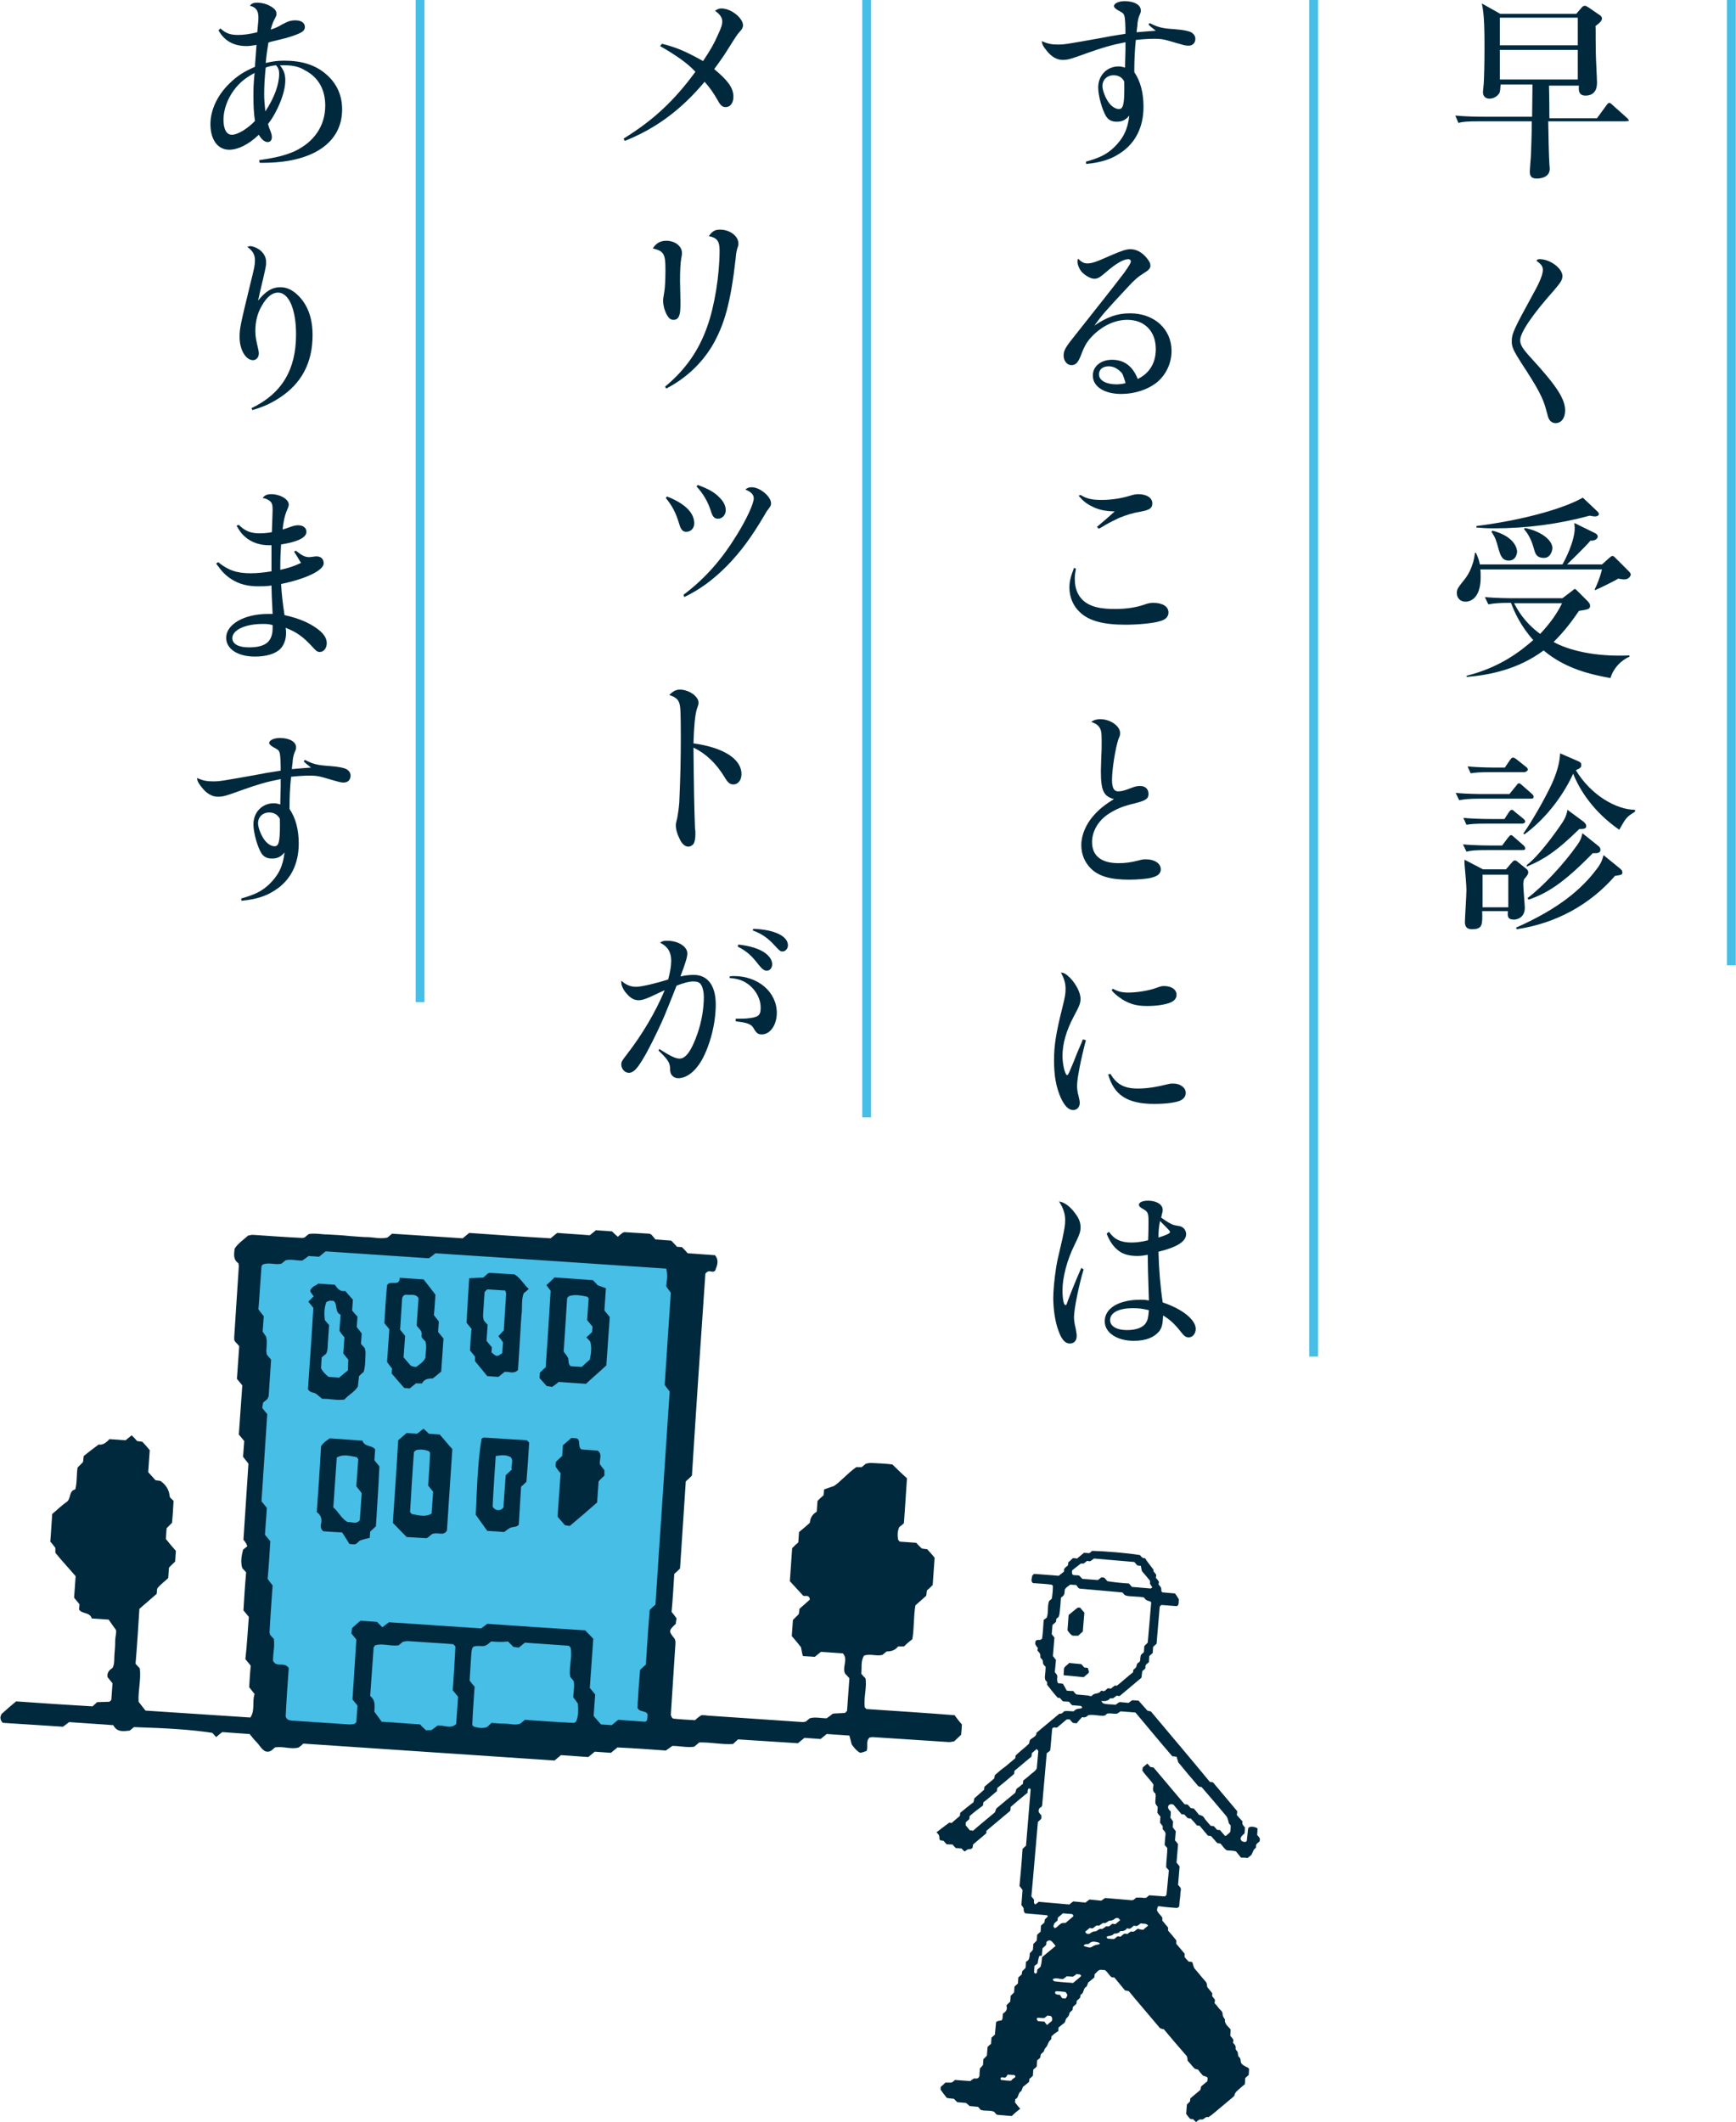
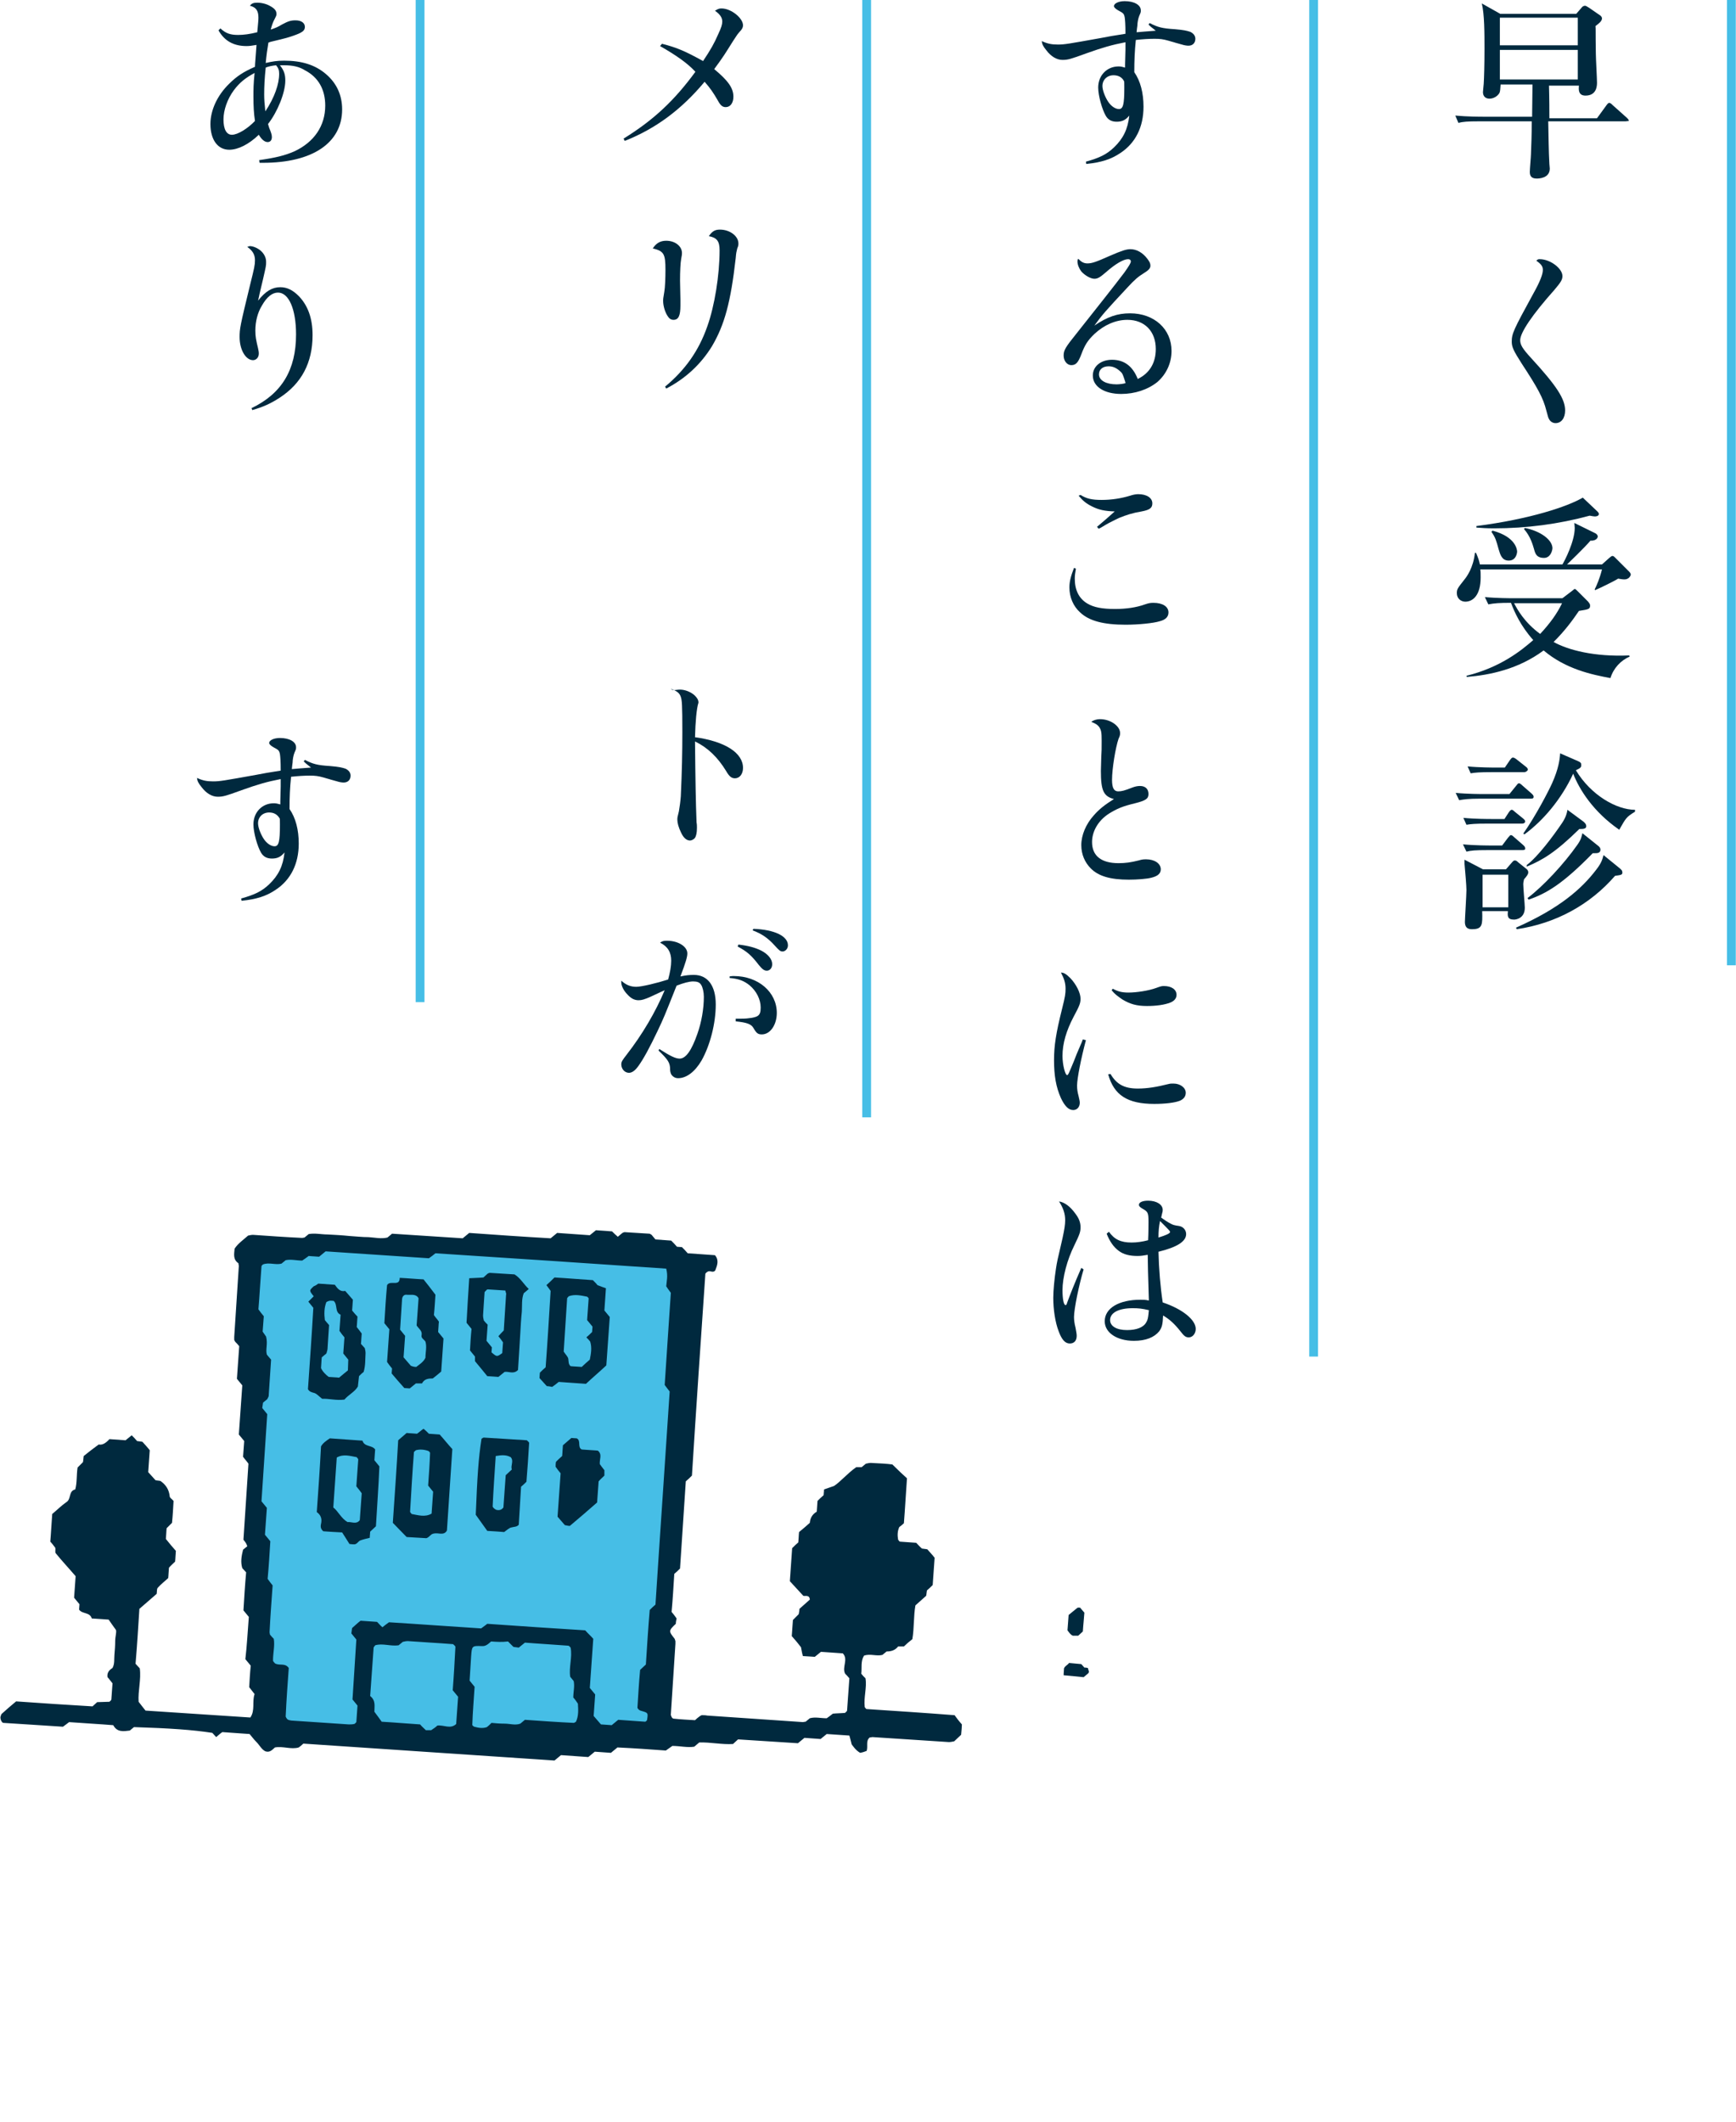
<svg xmlns="http://www.w3.org/2000/svg" version="1.1" id="レイヤー_1" x="0px" y="0px" viewBox="0 0 452.1 552.7" style="enable-background:new 0 0 452.1 552.7;" xml:space="preserve">
  <style type="text/css">
	.st0{fill:#46BEE6;}
	.st1{fill:#00293E;}
	.st2{fill:none;stroke:#46BEE6;stroke-width:2.291;stroke-miterlimit:10;}
</style>
  <polygon class="st0" points="70.7,450.3 65,325.8 88,323.2 179.2,326.5 172.6,451 139.1,454 " />
  <g>
    <path class="st1" d="M423.3,31.6h-20.1c0.1,4.4,0.1,7.4,0.3,11.1c0,0.2,0.1,1,0.1,1.2c0,2.6-3,2.6-3.4,2.6c-1.2,0-1.8-0.5-1.8-1.7   c0-0.8,0.3-4,0.3-4.6c0.1-3,0.2-4.5,0.2-8.6h-13.7c-3.1,0-4.2,0.1-5.4,0.4l-0.8-1.9c3.1,0.3,6.6,0.3,7.2,0.3h12.8   c0-1.3,0.1-7.2,0.1-8.4h-8.3c-0.1,1.3-0.1,1.7-0.3,2.2c-0.5,0.9-1.6,1.5-2.6,1.5c-1.1,0-1.7-0.7-1.7-1.7c0-0.4,0.2-1.9,0.2-2.2   c0.1-1.6,0.2-4.9,0.2-9.1c0-3.9,0-9-0.7-11.8l4.8,2.7h19.8l1.3-1.5c0.3-0.4,0.6-0.6,1-0.6c0.2,0,0.5,0.2,1,0.5l2.9,2   c0.3,0.2,0.5,0.5,0.5,0.8c0,0.8-1.1,1.5-1.7,2c0.1,0.6,0,1.3,0.1,7.2c0,1.1,0.3,6.5,0.3,7.5c0,0.7,0,3.4-3,3.4   c-1.9,0-1.8-1.6-1.7-2.6h-7.8v0.2c0,0.4,0.1,2.5,0.1,8.3h12.4l2.4-3.3c0.3-0.4,0.5-0.7,0.8-0.7c0.3,0,0.6,0.3,0.9,0.6l3.7,3.3   c0.4,0.4,0.5,0.6,0.5,0.8C424,31.5,423.6,31.6,423.3,31.6z M410.9,4.6h-20.3v7.2h20.3V4.6z M410.9,13h-20.3v7.7h20.3V13z" />
    <path class="st1" d="M401,67.5c2.7,0,5.9,2.4,5.9,4.4c0,1-0.5,1.7-2.1,3.6c-5.7,6.4-8.9,11.1-8.9,13.1c0,1.2,0.6,2.2,2.8,4.6   c6.7,7.3,8.9,10.7,8.9,13.7c0,2-1,3.3-2.5,3.3c-0.7,0-1.3-0.4-1.6-0.9c-0.3-0.5-0.3-0.5-0.8-2.4c-0.8-3.2-2.2-5.8-6.4-12.2   c-2.1-3.3-2.6-4.3-2.6-5.7c0-2.1,0.4-3,5.6-12.5c1.8-3.2,2.5-5.1,2.5-6.2c0-0.9-0.4-1.5-1.7-2.4C400.5,67.5,400.6,67.5,401,67.5z" />
    <path class="st1" d="M423,150.9c-0.5,0-0.9-0.1-1.6-0.2c-0.9,0.6-4.8,2.5-6,3l-0.1-0.2c0.5-1,1.3-2.8,1.9-5.2h-31.7   c0.1,0.5,0.1,1.1,0.1,2.1c0,4.6-2,6.3-4,6.3c-1.1,0-2.2-0.8-2.2-2.2c0-1.1,0.2-1.3,2-3.6c0.5-0.6,2.3-3,2.7-6.9h0.3   c0.6,1.4,0.8,2,1,3h21.5c0.6-1,3.2-6,3.2-9.5c0-0.4-0.1-1-0.1-1.3l5.3,2.6c0.5,0.2,0.8,0.6,0.8,0.9c0,0.5-0.6,1.2-1.9,1.1   c-1.7,2-5.5,5.6-6.1,6.2h9.1l1.9-1.7c0.5-0.4,0.6-0.5,0.8-0.5c0.2,0,0.3,0,0.7,0.4l3.7,3.7c0.3,0.3,0.4,0.6,0.4,0.8   C424.4,150.6,423.7,150.9,423,150.9z M419.4,176.6c-4.8-0.9-11.6-2.3-17.4-7.2c-6.6,4.9-14,6.4-20,6.9l-0.1-0.3   c8.9-2.2,14.3-6.6,17.4-9.3c-3.3-3.7-4.9-7.3-5.8-9.7c-3.1,0-4.3,0.1-5.9,0.4l-0.9-1.9c3.1,0.3,6.7,0.3,7.2,0.3h13l2.5-1.9   c0.6-0.5,0.6-0.5,0.7-0.5c0.2,0,0.3,0.1,0.9,0.7l2.6,2.6c0.3,0.4,0.5,0.6,0.5,1c0,0.9-0.3,1-2.9,1.4c-1.7,2.5-3.6,5.1-6.6,8.1   c3.8,2.1,10.6,3.9,19.7,3.5l0.1,0.3C422.1,172,420.2,174,419.4,176.6z M415.3,134.5c-0.3,0-0.7-0.1-1.3-0.2   c-8.1,2.2-16.5,3.3-24.9,3.3c-2,0-3.3-0.1-4.6-0.2v-0.4c14-1.8,23.8-5.1,27.7-7.4l3.7,3.5c0.3,0.3,0.5,0.5,0.5,0.8   C416.3,134.5,415.5,134.5,415.3,134.5z M392.9,146c-1.8,0-2.2-1.6-2.6-2.9c-0.7-2.5-0.8-3-1.9-4.6l0.3-0.3c6,1.6,6.4,4.9,6.4,5.5   C395,144.7,394.5,146,392.9,146z M394.3,157.1c0.9,1.7,2.7,5,6.8,8c2.6-2.8,4.4-5.3,5.7-8H394.3z M402.1,145.3   c-2,0-2.3-1.2-2.6-2.3c-0.3-1-0.9-3.3-2.6-5.2l0.2-0.3c4.1,0.8,7.2,3.1,7.2,5.3C404.2,143.8,403.6,145.3,402.1,145.3z" />
    <path class="st1" d="M398.6,208h-13.2c-3.1,0-4.2,0.2-5.4,0.4l-0.9-1.9c3.1,0.3,6.7,0.3,7.2,0.3h6.8l1.7-2.1   c0.4-0.5,0.5-0.7,0.8-0.7s0.8,0.5,0.9,0.6l2.4,2.1c0.3,0.3,0.5,0.5,0.5,0.8C399.4,208,399,208,398.6,208z M396.5,221.4h-9.2   c-3.1,0-4.2,0.1-5.4,0.4l-0.9-1.9c3.1,0.3,6.7,0.3,7.2,0.3h3l1.5-2c0.5-0.6,0.6-0.7,0.8-0.7c0.3,0,0.7,0.4,0.9,0.6l2.3,2   c0.3,0.3,0.5,0.5,0.5,0.8C397.3,221.3,396.9,221.4,396.5,221.4z M396.4,214.5h-9.1c-3.1,0-4.2,0.1-5.4,0.3l-0.8-1.8   c3,0.3,6.6,0.3,7.2,0.3h3.5l1.1-1.7c0.3-0.4,0.5-0.7,0.8-0.7c0.3,0,0.4,0.2,0.9,0.6l2.1,1.7c0.3,0.3,0.5,0.4,0.5,0.8   C397.1,214.4,396.7,214.5,396.4,214.5z M396.9,229c-0.1,0.5-0.2,0.8-0.2,1.3c0,1,0.4,5.3,0.4,6.1c0,2.8-2.3,3.1-2.8,3.1   c-1.8,0-1.7-1-1.6-2.2h-6.7c0.1,3.5,0.1,4.7-2.6,4.7c-0.6,0-1.9,0-1.9-1.9c0-0.8,0.4-7,0.4-8.3c0-1.1-0.3-4.7-0.5-6.8   c0-0.2,0-0.7,0-1.1l4.8,2.5h6l1.3-1.5c0.6-0.7,0.7-0.8,1-0.8c0.3,0,0.5,0.1,0.9,0.5l2,1.6c0.3,0.2,0.6,0.5,0.6,1   C398,227.7,397.6,228.2,396.9,229z M396.9,201.1h-8.5c-3.1,0-4.2,0.1-5.4,0.3l-0.8-1.8c3,0.3,6.6,0.3,7.2,0.3h2.5l1.3-1.9   c0.3-0.4,0.5-0.7,0.8-0.7c0.3,0,0.6,0.2,1,0.5l2.4,1.9c0.3,0.2,0.5,0.5,0.5,0.8C397.6,201,397.2,201.1,396.9,201.1z M392.8,227.8   h-6.7v8.5h6.7V227.8z M420.6,228.1c-6.5,7.5-15.4,12.4-25.6,13.9l-0.2-0.4c11.3-5,17.1-10.1,20.9-15.1c1.4-1.8,1.6-2.7,1.9-3.8   l4.3,3.5c0.4,0.4,0.6,0.5,0.6,1C422.6,227.9,421.9,227.9,420.6,228.1z M421.7,216.1c-6.8-4.7-10.4-10.5-12-14.6   c-3.1,6.7-7.9,12.3-12.7,15.8l-0.3-0.2c3.3-4.7,6.6-11.1,7.5-13.1c1.7-3.8,2-6.2,2.1-7.8l4.6,2c0.7,0.3,0.9,0.5,0.9,1   c0,0.6-0.1,0.8-1.4,1.4c3.9,6.5,10.6,10.3,15.4,10.3v0.5C423.5,212.8,423.4,213.1,421.7,216.1z M411.3,215.9   c-6.2,6.1-9.6,8.1-13.7,9.8v-0.4c2.9-2.2,6.8-7.4,9.3-11.1c0.9-1.4,1.2-2.5,1.3-3.3l4.2,3.1c0.3,0.3,0.7,0.6,0.7,1.2   C413.1,215.9,412.2,215.9,411.3,215.9z M415.4,222.2h-0.6c-7.9,8.1-12.1,10.5-16.7,12.1l-0.3-0.4c4.1-3.1,9.5-8.9,13-13.9   c1-1.4,1.1-2.2,1.3-3l4,3.2c0.4,0.3,0.7,0.6,0.7,1.1C416.8,222.2,415.9,222.2,415.4,222.2z" />
    <path class="st1" d="M293.1,11c-3.6,0.7-6,1.4-10.2,2.9c-4.1,1.5-4.8,1.7-6.2,1.7c-1.5,0-3-0.9-4.2-2.5c-0.9-1.1-1.1-1.6-1.2-2.4   c1.5,0.7,2.6,0.9,4.2,0.9c1.8,0,2.8-0.2,11.2-1.7c2-0.4,3.2-0.6,6.4-1.1c0-2.5-0.1-3.6-0.2-4.3c-0.2-1-0.4-1.1-1.7-1.8   c-0.7-0.4-1.1-0.8-1.1-1.1c0-0.7,1.2-1.3,2.8-1.3c2.5,0,4.2,1,4.2,2.4c0,0.5,0,0.5-0.4,1.4c-0.3,0.7-0.5,1.9-0.5,2.6   c-0.1,0.5-0.1,0.9-0.2,1.7c0.9-0.1,2.5-0.2,5-0.4c-1.4-1.1-1.4-1.1-1.9-1.6l0.3-0.4c2.1,1.1,3.3,1.4,6.5,1.6   c2.4,0.2,3.2,0.4,4.1,0.7c0.8,0.4,1.3,1,1.3,1.8c0,1.1-0.7,1.8-1.8,1.8c-0.4,0-1.1-0.1-1.7-0.3c-0.3-0.1-0.3-0.1-1.8-0.5   c-0.2-0.1-0.8-0.2-1.7-0.5c-1.4-0.4-2.2-0.5-3.6-0.5c-1.4,0-3.1,0.1-4.9,0.3c-0.3,2.9-0.4,5.4-0.4,8.4c1.6,2.3,2.4,5.4,2.4,9   c0,5.3-2.1,9.5-6.1,12.1c-2.4,1.6-4.9,2.4-8.8,2.8l-0.1-0.6c3.6-1,5.4-1.9,7.3-3.7c2.4-2.3,3.6-4.7,4-8.3c-1,1.2-1.9,1.6-3.3,1.6   c-1.3,0-2.2-0.5-2.8-1.5c-1-1.7-2-5.3-2-7.4c0-3.2,2.3-5.5,5.3-5.5c0.6,0,1,0.1,1.7,0.3c0-0.4,0-0.7,0-0.8l0.1-3.9V11z M290,19.6   c-1.7,0-2.9,1.2-2.9,2.8c0,1.1,0.7,2.9,1.5,4.1c0.8,1.2,1.9,1.9,2.8,1.9c1.1,0,1.4-1.2,1.4-5.6c0-0.9,0-1.7-0.1-1.7   C292.2,20.1,291.2,19.6,290,19.6z" />
    <path class="st1" d="M283.2,68.6c1.2,0,2.3-0.4,5.9-2c3-1.3,4.2-1.7,5.3-1.7c1.6,0,3.2,0.9,4.4,2.5c0.6,0.8,0.8,1.2,0.8,1.8   c0,0.7-0.5,1.2-1.8,2c-1.3,0.8-2.3,1.6-4.3,3.8c-5.5,5.9-6.4,6.9-8.5,9.8c3.4-2.3,6-3.2,9.3-3.2c6.3,0,10.8,4.1,10.8,9.8   c0,3.2-1.4,6.1-3.7,8.1c-2.5,2-5.9,3.1-9.4,3.1c-4.4,0-7.4-1.9-7.4-4.8c0-2.4,2.1-4.1,5-4.1c3.2,0,5.4,1.7,6.7,5   c3.1-1.5,4.7-4.2,4.7-7.8c0-4.6-2.9-7.6-7.4-7.6c-3,0-6,1.3-8.5,3.6c-1.9,1.8-2.6,3-3.5,5.4c-0.8,2.1-1.4,2.8-2.6,2.8   c-1.1,0-2-1.1-2-2.5c0-1.4,0.5-2.2,3.4-5.8c5.3-6.7,9.6-12.1,12.4-15.8c1.2-1.7,1.7-2.5,1.7-2.9c0-0.4-0.3-0.6-0.7-0.6   c-1.2,0-3.3,1.2-5.9,3.5c-1.5,1.3-2.1,1.6-2.9,1.6c-1,0-2.5-0.9-3.4-1.9c-0.6-0.8-1-1.8-1-2.6c0-0.3,0-0.4,0.2-0.7   C281.6,68.2,282.2,68.6,283.2,68.6z M293.1,99.8c0-0.2,0-0.2-0.4-1.4c-0.4-1.1-0.4-1.2-1.1-1.8c-0.9-0.8-1.8-1.2-2.9-1.2   c-1.5,0-2.5,0.8-2.5,2.1c0,1.6,1.9,2.6,4.6,2.6c0.8,0,2.1-0.2,2.2-0.3C293.1,99.8,293.1,99.8,293.1,99.8z" />
    <path class="st1" d="M280.2,148.1c-0.2,1.2-0.3,1.7-0.3,2.6c0,3,1.1,5.2,3.3,6.5c1.7,1,3.9,1.4,7.2,1.4c2.9,0,5.6-0.4,7.8-1.2   c0.9-0.3,1.3-0.4,2.2-0.4c2.4,0,3.9,1,3.9,2.5c0,1.1-0.7,1.9-2.3,2.3c-1.6,0.5-5.5,0.9-8.9,0.9c-5.7,0-9.5-1-11.8-3.2   c-1.8-1.6-2.8-4-2.8-6.5c0-1.6,0.4-3,1.2-5.1L280.2,148.1z M281.4,128.9c1.6,1,3,1.3,5.5,1.3c2.6,0,5.1-0.4,7.4-1.1   c0.6-0.2,1.4-0.4,2.1-0.4c2.3,0,3.7,1,3.7,2.4c0,1.2-0.7,1.7-2.8,2.1c-2.4,0.4-3.9,0.9-5.9,1.7c-1.4,0.7-2.1,1-3.5,1.8   c-1.3,0.8-1.3,0.8-1.8,1l-0.4-0.5c2.1-1.8,2.4-2,4.6-4c-2.6-0.1-4.1-0.4-5.9-1.3c-1.6-0.8-2.4-1.5-3.5-2.8L281.4,128.9z" />
    <path class="st1" d="M286.5,187.3c2.7,0,5.2,1.8,5.2,3.6c0,0.4,0,0.7-0.4,1.5c-0.8,2.3-1.7,7.9-1.7,10.7c0,2.1,0.5,3,1.6,3   c0.9,0,1.7-0.2,3.7-1c0.8-0.3,1.4-0.4,2-0.4c1.4,0,2.2,0.8,2.2,2.1c0,1.2-0.7,1.7-3.5,2.4c-3.3,0.8-4.7,1.4-6.8,2.7   c-2.8,1.8-4.4,4.6-4.4,7.4c0,3.6,2.4,5.5,6.9,5.5c1.8,0,3.2-0.2,5.2-0.7c1-0.3,1.4-0.3,2-0.3c2.2,0,3.8,1.1,3.8,2.6   c0,1.1-0.8,1.8-2.5,2.2c-1.1,0.3-3.7,0.5-5.8,0.5c-4.8,0-7.9-0.9-9.9-2.9c-1.6-1.6-2.5-3.7-2.5-6.1c0-2.6,1.2-5.5,3.3-7.8   c1.3-1.5,2.8-2.7,5.2-4.2c-2.7-0.7-3.4-2.2-3.4-7.3c0-0.2,0-0.2,0.1-3.7c0.1-1.5,0.1-2,0.1-4.2c0-2.1-0.1-2.7-0.6-3.5   c-0.5-0.7-1.1-1-2.1-1.4C284.7,187.6,285.5,187.3,286.5,187.3z" />
    <path class="st1" d="M282.8,270.9c-1.3,4.9-2.3,10-2.3,11.8c0,1,0.1,1.7,0.4,2.8c0.2,0.9,0.3,1.3,0.3,1.7c0,1.1-0.7,1.9-1.7,1.9   c-1.2,0-2.2-1-3.2-3.1c-1.3-2.9-1.8-5.9-1.8-9.9c0-3.8,0.5-7,2.1-13.4c0.8-3.2,0.9-3.9,0.9-5.2c0-1.5-0.4-2.7-1.2-4.2   c0.8,0,1.4,0.4,2.5,1.5c1.5,1.6,2.6,3.8,2.6,5.3c0,1.2-0.3,1.9-1.8,4.7c-1.9,3.6-2.9,7-2.9,10.2c0,2.3,0.7,5,1.2,5   c0.3,0,0.5-0.6,1.8-3.7c0.6-1.6,0.7-1.8,1.6-3.9c0.3-0.6,0.5-1.2,0.7-1.7L282.8,270.9z M289.2,279.7c1.6,2.7,3.6,3.8,7.1,3.8   c2.5,0,4.9-0.4,8.1-1.2c0.4-0.1,0.7-0.1,1.2-0.1c1.8,0,3.2,1.1,3.2,2.4c0,1-0.6,1.7-1.6,2.1c-1.3,0.5-3.8,0.8-6.6,0.8   c-7,0-10.5-2.3-12-7.7L289.2,279.7z M289.8,257.5c1.3,0.7,2.3,1,4.1,1c2.1,0,5.3-0.5,7.2-1.2c1.1-0.4,1.4-0.5,2-0.5   c2,0,3.3,0.9,3.3,2.3c0,0.9-0.6,1.6-1.6,2c-1.5,0.6-3.7,0.9-6.1,0.9c-2.7,0-4.4-0.5-6.4-1.7c-1.3-0.9-2-1.4-2.8-2.4L289.8,257.5z" />
    <path class="st1" d="M282.2,330.6c-1.2,4-2.5,10.3-2.5,12.4c0,0.7,0.1,1.7,0.4,2.8c0.2,1.1,0.3,1.6,0.3,2.1c0,1.3-0.7,2-1.8,2   c-1.2,0-2.1-1-2.9-3.2c-0.9-2.3-1.4-5.7-1.4-8.7c0-1.9,0.3-5,0.7-7.6c0.3-1.9,0.3-1.9,1.7-7.9c0.5-2.3,0.7-3.6,0.7-4.7   c0-1.7-0.5-3.2-1.6-4.9c1.4,0.2,2.9,1.3,4.2,3.1c1,1.3,1.4,2.4,1.4,3.6c0,1.2-0.2,1.8-1.6,4.7c-1.9,3.8-3.1,8.4-3.1,11.7   c0,2.2,0.3,3.9,0.8,3.9c0.2,0,0.3-0.2,0.4-0.6c0.7-1.9,1.9-5,3.7-9.1L282.2,330.6z M288.8,320.8c1.4,2,3.1,2.8,5.9,2.8   c1.3,0,2.8-0.2,4.3-0.6c0.1-1.6,0.1-4.7,0.1-4.7c0-2.5-0.1-2.7-1.7-3.6c-0.5-0.3-0.8-0.6-0.8-0.9c0-0.7,1-1.1,2.4-1.1   c2.2,0,3.8,1,3.8,2.4c0,0.3,0,0.4-0.2,1.1c-0.1,0.5-0.1,0.5-0.2,0.9c0.8,0.6,1.9,1.3,2.5,1.6c0.6,0.3,0.8,0.4,2.2,0.6   c1.1,0.2,1.8,1.1,1.8,2.1c0,1.9-2.3,3.4-7.2,4.6c0.1,4.5,0.5,9.2,1.1,13.2c5.1,1.7,8.6,4.5,8.6,6.9c0,1.2-0.8,2.2-1.8,2.2   c-0.8,0-1.2-0.3-2.2-1.6c-1.5-1.9-2.8-3.1-4.5-4.1c-0.1,2.4-0.3,3.1-1,4.1c-1.3,1.6-3.5,2.5-6.6,2.5c-4.4,0-7.6-2.1-7.6-5.1   c0-3.4,3.7-5.6,9.3-5.6c0.8,0,1.2,0,2.2,0.2c-0.2-6.2-0.3-10.2-0.3-11.9c-1.2,0.2-1.7,0.3-2.7,0.3c-2,0-3.6-0.4-4.8-1.3   c-1.4-1-2.4-2.5-3.2-4.5L288.8,320.8z M295,340.7c-3.7,0-5.9,1.2-5.9,3.1c0,1.6,1.7,2.6,4.4,2.6c2.5,0,4.3-0.7,5-2   c0.4-0.6,0.5-1.3,0.6-2.2c0-0.2,0.1-0.9,0.1-1c0,0-0.1,0-0.1,0C297.5,340.8,296.4,340.7,295,340.7z M304.7,320.9   c0-0.3,0-0.3-2.6-2.9c-0.3,1.5-0.4,2.6-0.4,4.3C303.7,321.7,304.7,321.2,304.7,320.9z" />
    <path class="st1" d="M172.4,11.4c3.9,1,6,1.9,10.7,4.5c2-3,2.9-4.6,3.9-6.9c0.9-1.9,1.1-2.7,1.1-3.4c0-1-0.6-1.9-1.9-2.8   c0.8-0.5,1.1-0.6,1.7-0.6c2.5,0,5.6,2.5,5.6,4.4c0,0.5-0.2,1-0.9,1.7c-0.6,0.7-0.6,0.7-1.7,2.4c-2.2,3.5-2.4,3.9-4.9,7.3   c3.6,3,5,4.9,5,7.2c0,1.6-0.8,2.7-2,2.7c-0.9,0-1.4-0.5-2.1-1.8c-1.1-1.9-1.9-3.1-3.4-4.8c-6,7.2-12.7,12.2-20.8,15.4l-0.3-0.6   c7.9-4.9,13.2-9.9,18.7-17.4c-2-2.2-5-4.3-9.2-6.7L172.4,11.4z" />
    <path class="st1" d="M173.5,62.7c2.3,0,4.1,1.4,4.1,3.2c0,0.4,0,0.4-0.2,1.5c-0.2,1.1-0.3,3.3-0.3,5.7c0,0.7,0,0.7,0.1,5   c0,0.6,0,1.1,0,1.5c0,2.6-0.5,3.7-1.8,3.7c-0.6,0-1.1-0.3-1.4-0.8c-0.7-0.9-1.3-2.7-1.3-4.1c0-0.6,0-0.6,0.3-2.4   c0.2-1,0.3-3.7,0.3-5.7c0-4.2-0.4-4.9-3.3-5.6C170.9,63.3,172,62.7,173.5,62.7z M173.2,100.7c5.3-4.4,8.8-9.4,11-15.7   c1.9-5.3,3.2-13.4,3.2-19.8c0-2.4-0.7-3.3-2.8-3.7c0.9-1.3,1.6-1.7,2.9-1.7c2.6,0,4.8,1.7,4.8,3.6c0,0.4,0,0.6-0.3,1.3   c-0.2,0.8-0.3,1.2-0.4,2.5c-1.3,11.5-2.9,17.4-6.2,23c-2.9,4.7-6.9,8.4-11.9,11L173.2,100.7z" />
-     <path class="st1" d="M173.7,129.3c4.6,1.8,7.1,4.2,7.1,7c0,1.3-0.9,2.2-2.1,2.2c-0.9,0-1.4-0.6-1.8-2c-0.9-3-1.8-4.7-3.5-6.8   L173.7,129.3z M178,154.9c5.6-4.2,9.9-9.1,13.9-15.6c2.6-4.2,4.4-8.2,4.4-9.5c0-1-0.7-1.7-2.2-2.3c0.6-0.5,1-0.6,1.7-0.6   c2.1,0,5,2.4,5,4.2c0,0.5-0.1,0.7-0.7,1.5c-0.4,0.5-0.5,0.6-0.8,1.2c-3.5,6-6.4,9.9-10,13.6c-3.9,3.9-7.2,6.2-11.1,8.1L178,154.9z    M181.7,126.3c3,1.1,4.5,2,5.8,3.4c1,1,1.5,2.1,1.5,3.2c0,1.2-0.9,2.2-2,2.2c-0.9,0-1.4-0.5-1.8-1.8c-0.8-2.6-2.1-4.8-3.8-6.6   L181.7,126.3z" />
-     <path class="st1" d="M177.1,179.6c1.3,0,2.8,0.6,3.8,1.5c0.7,0.7,1,1.2,1,1.9c0,0.5,0,0.5-0.4,1.6c-0.5,1.5-0.8,5-0.9,9   c7.9,1.1,12.5,4.1,12.5,8c0,1.6-0.9,2.7-2.1,2.7c-0.9,0-1.5-0.5-2.3-1.9c-2.2-3.6-4.8-6.1-8.1-7.7c0.1,10.5,0.2,15.9,0.4,21.1   c0.1,0.5,0.1,0.9,0.1,1.4c0,1.3-0.2,2.1-0.5,2.6c-0.3,0.4-0.9,0.7-1.3,0.7c-0.9,0-1.7-0.7-2.3-2c-0.7-1.4-1-2.6-1-3.4   c0-0.6,0-0.6,0.4-2.2c0.2-1.1,0.4-2.6,0.5-3.9c0.3-6.6,0.4-11.4,0.4-16.8c0-7.1-0.1-8.2-0.4-9.1c-0.3-1-1.1-1.6-2.6-2.1   C175.3,180,176,179.6,177.1,179.6z" />
+     <path class="st1" d="M177.1,179.6c1.3,0,2.8,0.6,3.8,1.5c0.7,0.7,1,1.2,1,1.9c-0.5,1.5-0.8,5-0.9,9   c7.9,1.1,12.5,4.1,12.5,8c0,1.6-0.9,2.7-2.1,2.7c-0.9,0-1.5-0.5-2.3-1.9c-2.2-3.6-4.8-6.1-8.1-7.7c0.1,10.5,0.2,15.9,0.4,21.1   c0.1,0.5,0.1,0.9,0.1,1.4c0,1.3-0.2,2.1-0.5,2.6c-0.3,0.4-0.9,0.7-1.3,0.7c-0.9,0-1.7-0.7-2.3-2c-0.7-1.4-1-2.6-1-3.4   c0-0.6,0-0.6,0.4-2.2c0.2-1.1,0.4-2.6,0.5-3.9c0.3-6.6,0.4-11.4,0.4-16.8c0-7.1-0.1-8.2-0.4-9.1c-0.3-1-1.1-1.6-2.6-2.1   C175.3,180,176,179.6,177.1,179.6z" />
    <path class="st1" d="M171.7,273.2c2.8,1.8,4.2,2.5,5.3,2.5c1.6,0,3.1-2.1,4.6-6.4c1.1-3.1,1.7-6.6,1.7-9.7c0-1.2-0.3-2.5-0.7-3.1   c-0.4-0.7-1.1-0.9-2.1-0.9c-1,0-2.5,0.4-4.3,1.1c-3.3,8.3-3.3,8.3-4.9,11.7c-2,4.2-3.7,7.4-5.1,9.3c-0.8,1.1-1.6,1.7-2.4,1.7   c-1.1,0-2-1-2-2.2c0-0.7,0.3-1.1,1.3-2.4c4.2-5.4,7.6-11.2,10-16.9c-0.7,0.3-0.7,0.3-3.7,1.7c-1.6,0.7-2.3,0.9-3.1,0.9   c-1.1,0-2-0.5-2.9-1.5c-1-1-1.6-2.3-1.6-3.1c0-0.1,0-0.3,0-0.5c1.2,1.1,2.4,1.6,3.9,1.6c1.4,0,5.5-1,8.3-1.9   c0.5-1.8,0.8-3.5,0.8-4.9c0-2.2-0.9-3.7-2.9-4.7c0.6-0.4,0.9-0.5,1.8-0.5c2.9,0,5.3,1.5,5.3,3.3c0,0.9-0.4,2.3-1.8,6   c1.4-0.3,2.3-0.4,3.5-0.4c3.6,0,5.7,2.8,5.7,7.7c0,5-1.5,10.7-3.7,14.6c-1.7,2.9-3.9,4.6-6.1,4.6c-0.8,0-1.4-0.4-1.8-1   c-0.2-0.5-0.3-0.7-0.3-1.7c-0.1-1.4-0.6-2.2-3-4.5L171.7,273.2z M190,254.3c0.6-0.1,0.7-0.1,1.1-0.1c6.4,0,11.2,4.2,11.2,9.6   c0,3.1-1.7,5.6-3.9,5.6c-1,0-1.4-0.3-2.2-1.7c-0.6-1-1.7-1.4-4.6-1.7l0-0.7c1.1,0,1.1,0,1.5,0c1.9,0,3.6-0.3,4.2-0.7   c0.6-0.4,0.8-1,0.8-2.2c0-2.1-1.1-4.3-2.9-5.8c-1.5-1.2-2.9-1.7-5.2-1.9V254.3z M192.3,246c2.6,0.3,4.4,0.8,6,1.6   c1.7,0.9,2.8,2.2,2.8,3.5c0,1-0.6,1.7-1.4,1.7c-0.7,0-1.2-0.4-2.1-1.5c-2-2.6-3.1-3.5-5.5-4.8L192.3,246z M196.2,241.9   c5.5,0.2,9,1.9,9,4.3c0,0.9-0.7,1.6-1.4,1.6c-0.6,0-0.9-0.3-2-1.5c-1.8-2-3.4-3.1-5.8-4L196.2,241.9z" />
    <path class="st1" d="M57.4,7.4C58.8,8.7,60,9.1,62,9.1c1.4,0,3-0.2,5-0.7c0.2-2.4,0.3-3,0.3-3.8c0-1.8-0.6-2.7-2.2-3.1   c0.4-0.6,0.9-0.8,1.9-0.8c1.1,0,2.4,0.3,3.4,0.9c1.1,0.6,1.6,1.2,1.6,2c0,0.4,0,0.4-0.5,1.4c-0.4,0.7-0.7,1.6-1,2.7   c1.5-0.5,1.9-0.7,2.9-1.3c1.7-0.9,2.3-1.1,3.6-1.1c1.5,0,2.4,0.7,2.4,1.7c0,1-0.7,1.5-3,2.3c-1.7,0.6-2.7,0.8-4.3,1.2   c-1.7,0.4-1.7,0.4-2.2,0.6c-0.3,1.8-0.5,3.2-0.7,5.3c1.8-0.4,2.9-0.6,4.8-0.6c4.6,0,8.1,1.1,10.9,3.5c2.8,2.4,4.2,5.5,4.2,9.2   c0,8.7-7.7,13.9-20.6,13.9c-0.2,0-0.5,0-0.9,0l-0.1-0.7c4.2-0.6,6.7-1.2,9.2-2.3c5.1-2.4,8-6.6,8-11.9c0-4.2-1.8-7.4-5.3-9.2   C78,17.4,76.3,17,74,17c-0.5,0-0.6,0-1.1,0c1.1,1.4,1.4,2.4,1.4,4c0,3.1-2,8.1-4.5,11.3c0.1,0.4,0.2,0.6,0.3,1   c0.5,1.2,0.7,1.8,0.7,2.4c0,0.8-0.4,1.3-1.1,1.3c-0.8,0-1.6-0.7-2.3-1.9c-2.6,2.5-5.4,3.9-7.7,3.9c-3,0-4.9-2.6-4.9-6.7   c0-3.6,1.8-7.5,4.9-10.5c1.9-1.9,3.7-3.1,6.7-4.4c0-0.8,0.2-2.6,0.4-5.7c-1.2,0.2-1.8,0.3-2.6,0.3c-3.4,0-5.8-1.4-7.3-4.1L57.4,7.4   z M60.9,23.5c-1.7,2.3-2.7,5.2-2.7,7.6c0,2.6,0.8,4,2.2,4c1.5,0,4.1-1.6,6-3.6c-0.3-2-0.4-3.8-0.4-6.4c0-1.7,0-3.2,0.3-6.1   C63.9,20.3,62.4,21.5,60.9,23.5z M68.8,24.6c0,1.4,0.1,2.4,0.3,4.4c2.4-3.6,3.6-7.1,3.6-9.8c0-0.9-0.2-1.5-0.8-2.2   c-1,0.1-2,0.3-2.7,0.6C68.9,20.4,68.8,22.6,68.8,24.6z" />
    <path class="st1" d="M65.5,106.3c7.9-3.8,11.6-10,11.6-19.2c0-6.6-1.9-10.9-4.7-10.9c-1.5,0-2.9,1.1-4.2,3.4   c-1.1,1.8-1.7,4.1-1.7,6.5c0,1.6,0.2,2.5,0.7,4.6c0.1,0.6,0.2,0.8,0.2,1.4c0,1-0.7,1.7-1.5,1.7c-1.9,0-3.5-2.7-3.5-6   c0-2.2,0.1-2.8,2.8-13.9c1-4,1.2-4.9,1.2-6.1c0-1.5-0.6-2.5-2-3.5c0.3-0.1,0.5-0.2,0.7-0.2c0.8,0,2,0.5,2.8,1.2   c0.9,0.8,1.4,1.8,1.4,2.9c0,1,0,1-0.8,4.5c-0.6,2.6-0.6,2.6-0.9,3.8c-0.2,1-0.2,1-0.4,1.8c2-2.5,3.7-3.5,5.8-3.5   c1.7,0,3.2,0.7,4.8,2.3c2.4,2.5,3.6,5.8,3.6,10.2c0,7.2-2.9,12.6-8.6,16.3c-2.3,1.5-4.3,2.4-7.1,3.2L65.5,106.3z" />
-     <path class="st1" d="M62.2,136.7c1.6,1.6,3.1,2.2,5.4,2.2c1,0,2.2-0.1,3.2-0.3c0.1-3.1,0.2-5,0.2-5.9c0-1.2-0.2-1.8-0.7-2.2   c-0.5-0.4-1.1-0.7-1.9-0.8c0.5-0.7,1.1-1,2.3-1c2.2,0,4.5,1.3,4.5,2.7c0,0.4-0.1,0.7-0.6,1.8c-0.4,1-0.8,2.6-1,4.7   c0.7-0.2,0.7-0.2,2.1-0.7c0.9-0.3,1.4-0.4,1.9-0.4c1.4,0,2.2,0.7,2.2,1.7c0,1.5-2.2,2.6-6.6,3.3c-0.1,2-0.2,3.5-0.2,5.2   c0,0.3,0,0.8,0,1.4c2.3-0.5,3.7-1,5.4-1.8c-0.3-0.4-0.8-1.4-1.8-2.9l0.4-0.3c1.7,1.3,2.4,1.7,3.6,1.7c0.2,0,0.6-0.1,0.9-0.1   c0.6-0.1,0.7-0.1,0.9-0.1c1.2,0,1.9,0.7,1.9,1.8c0,1.8-4.4,4-11.1,5.4c0.2,3.1,0.4,4.8,0.9,8.1c3.6,0.8,6.3,1.9,8.6,3.6   c1.6,1.2,2.4,2.4,2.4,3.7s-0.8,2.3-1.8,2.3c-0.7,0-1-0.3-2-1.4c-2.3-2.5-3.9-3.7-6.9-4.9c0.1,0.7,0.1,1,0.1,1.4   c0,1.7-0.6,3.2-1.5,4.1c-1.3,1.3-3.7,2-6.6,2c-4.5,0-7.5-2-7.5-4.9c0-3.5,4.7-6.2,10.8-6.2H71c-0.2-3.7-0.3-6.2-0.3-7.4   c-1.4,0.2-2.5,0.2-3.4,0.2c-2.9,0-5.1-0.6-7.1-1.9c-1.5-1-2.3-1.8-3.9-4l0.5-0.4c2.6,2.1,4.8,2.9,8.5,2.9c1.7,0,3.5-0.2,5.4-0.5v-2   c0-0.4,0-0.8,0-1.4c0-1.8,0-2,0-3.4c-0.3,0-0.6,0-0.7,0c-2.4,0-4.7-0.8-6.3-2.3c-0.8-0.7-1.3-1.4-2.1-2.8L62.2,136.7z M68.4,162.5   c-4.6,0-7.9,1.6-7.9,3.7c0,1.5,1.6,2.4,4.3,2.4c4.4,0,6.2-1.5,6.2-5.1c0-0.3,0-0.7,0-0.7C70,162.5,69.3,162.5,68.4,162.5z" />
    <path class="st1" d="M73.1,202.9c-3.6,0.7-6,1.4-10.2,2.9c-4.1,1.5-4.8,1.7-6.2,1.7c-1.5,0-3-0.9-4.2-2.5c-0.9-1.1-1.1-1.6-1.2-2.4   c1.5,0.7,2.6,0.9,4.2,0.9c1.8,0,2.8-0.2,11.2-1.7c2-0.4,3.2-0.6,6.4-1.1c0-2.5-0.1-3.6-0.2-4.3c-0.2-1-0.4-1.1-1.7-1.8   c-0.7-0.4-1.1-0.8-1.1-1.1c0-0.7,1.2-1.3,2.8-1.3c2.5,0,4.2,1,4.2,2.4c0,0.5,0,0.5-0.4,1.4c-0.3,0.7-0.5,1.9-0.5,2.6   c-0.1,0.5-0.1,0.9-0.2,1.7c0.9-0.1,2.5-0.2,5-0.4c-1.4-1.1-1.4-1.1-1.9-1.6l0.3-0.4c2.1,1.1,3.3,1.4,6.5,1.6   c2.4,0.2,3.2,0.4,4.1,0.7c0.8,0.4,1.3,1,1.3,1.8c0,1.1-0.7,1.8-1.8,1.8c-0.4,0-1.1-0.1-1.7-0.3c-0.3-0.1-0.3-0.1-1.8-0.5   c-0.2-0.1-0.8-0.2-1.7-0.5c-1.4-0.4-2.2-0.5-3.6-0.5c-1.4,0-3.1,0.1-4.9,0.3c-0.3,2.9-0.4,5.4-0.4,8.4c1.6,2.3,2.4,5.4,2.4,9   c0,5.3-2.1,9.5-6.1,12.1c-2.4,1.6-4.9,2.4-8.8,2.8l-0.1-0.6c3.6-1,5.4-1.9,7.3-3.7c2.4-2.3,3.6-4.7,4-8.3c-1,1.2-1.9,1.6-3.3,1.6   c-1.3,0-2.2-0.5-2.8-1.5c-1-1.7-2-5.3-2-7.4c0-3.2,2.3-5.5,5.3-5.5c0.6,0,1,0.1,1.7,0.3c0-0.4,0-0.7,0-0.8l0.1-3.9V202.9z    M70.1,211.6c-1.7,0-2.9,1.2-2.9,2.8c0,1.1,0.7,2.9,1.5,4.1c0.8,1.2,1.9,1.9,2.8,1.9c1.1,0,1.4-1.2,1.4-5.6c0-0.9,0-1.7-0.1-1.7   C72.2,212.1,71.3,211.6,70.1,211.6z" />
  </g>
  <line class="st2" x1="450.9" y1="0" x2="450.9" y2="251.4" />
  <line class="st2" x1="342.1" y1="0" x2="342.1" y2="353.3" />
  <line class="st2" x1="225.7" y1="0" x2="225.7" y2="291" />
  <line class="st2" x1="109.4" y1="0" x2="109.4" y2="261" />
  <g>
-     <path class="st1" d="M300.4,408.8c0-0.2,0,0.1,0,0.4c0.2,0.3,0.5,0.6,0.7,0.9c0,0.2,0,0.5-0.1,0.8c0.3,0.3,0.5,0.6,0.8,1   c0,0.3,0,0.5-0.1,0.7c0.3,0.4,0.6,0.7,0.7,1c0.1,0.4-0.1,0.8,0.3,1.1c1,0.1,2.1,0.2,3.3,0.3c0.3,0.4,0.6,0.8,1,1.5   c0,0.2,0,0.8-0.1,1.3c0,0.2-0.3,0.5-0.5,0.5c-1.3-0.1-2.7-0.2-3.9-0.3c-0.4,0.2-0.5,0.4-0.5,0.7c-0.3,3.1-0.5,6.2-0.8,9.4   c-0.3,0.3-0.6,0.5-0.9,0.8c0,0.5-0.1,1-0.1,1.6c-0.3,0.3-0.6,0.5-0.9,0.8c0,0.5-0.1,1.1-0.1,1.6c-0.4,0.4-1,0.6-0.9,1.3   c0,0.1,0,0.3-0.1,0.4c-0.2,0.2-0.4,0.4-0.7,0.6c-0.1,0.4-0.1,0.9-0.2,1.5c0,0,0,0.2-0.1,0.3c-1.9,1.6-3.7,3.1-5.6,4.7   c-0.3,0-0.5,0-0.8-0.1c-0.3,0.3-0.7,0.5-0.9,0.7c-0.3,0-0.6,0-0.8,0c-0.5,0.7-1.3,0.8-2.3,0.7c0.3,0.4,0.4,0.6,0.5,0.6   c1,0.4,2.1,0.2,3.2,0.4c0.3-0.2,0.6-0.4,1-0.7c0.1,0,0.2,0,0.3,0c0.7,0.1,1.4,0.1,2.1,0.2c0.3-0.2,0.6-0.5,1-0.7   c0.5,0,1,0.1,1.6,0.1c0.8,0.9,1.6,1.8,2.3,2.6c0.4,0.1,0.6,0.2,0.9,0.2c5.1,6.1,10.3,12.2,15.4,18.4c0.3,0,0.5,0,0.8,0.1   c2.1,2.5,4.2,5,6.3,7.5c0,0.2,0,0.5-0.1,1c0.4,0.5,1,1.1,1.5,1.7c-0.2,0.6,0.1,1,0.6,1.5c0,0.4,0,1-0.1,1.6   c-0.2,0.2-0.6,0.5-0.8,0.8c-0.5,0.6-0.1,1.3,0.7,1.4c0.1,0,0.3,0,0.4,0c0.1-0.1,0.3-0.2,0.3-0.3c0.1-0.9,0.2-1.9,0.3-2.8   c0-0.3,0.1-0.5,0.3-0.7c0.6-0.3,1.3-0.1,1.9,0.1c0.1,0.1,0.3,0.2,0.3,0.3c0,0.5-0.1,1.1-0.1,1.6c0.3,0.3,0.5,0.6,0.7,0.9   c0,0.3,0,0.6-0.1,0.8c-0.4,0.4-1,0.6-0.9,1.3c0,0.1,0,0.3-0.1,0.4c-0.6,0.4-0.7,1-1,1.6c-0.2,0.4-0.8,0.7-1.1,1   c-0.6-0.1-1.2-0.1-1.7-0.1c-0.5-0.6-0.9-1.1-1.3-1.6c-0.8-0.3-1.6-0.2-2.4-0.3c-0.7-0.4-1.1-1.2-1.7-1.8c-0.2,0-0.5,0-0.8-0.1   c-0.5-0.6-1.1-1.2-1.6-1.8c-0.3-0.1-0.6-0.1-0.8-0.1c-0.7-0.8-1.4-1.7-2.1-2.5c-0.1-0.2-0.5-0.1-0.8-0.2c-0.5-0.6-1-1.2-1.6-1.8   c-0.3,0-0.5,0-0.8-0.1c-0.3-0.3-0.6-0.6-0.8-0.9c-0.3-0.1-0.6-0.1-0.8-0.1c-0.7-0.8-1.4-1.7-2.1-2.5c-0.1,0-0.2-0.1-0.4-0.1   c-0.8-0.1-1.2,0.5-0.9,1.2c0.1,0.2,0.3,0.4,0.6,0.7c0,0.4,0,1-0.1,1.6c0.2,0.2,0.4,0.6,0.7,1c0,0.4-0.1,1-0.1,1.5   c0.3,0.3,0.5,0.7,0.8,1c-0.1,0.8-0.1,1.6-0.2,2.4c0.3,0.3,0.5,0.6,0.8,1c-0.1,1.6-0.3,3.2-0.4,4.8c0.3,0.3,0.5,0.6,0.8,1   c-0.1,1.6-0.3,3.2-0.4,4.8c0.2,0.2,0.4,0.4,0.6,0.7c0.3,0.5,0,1,0,1.5c0,0.7-0.1,1.4-0.2,2c0,0.5-0.1,1.1-0.1,1.4   c-0.3,0.4-0.5,0.4-0.8,0.4c-1.3-0.1-2.7-0.2-4.1-0.4c-0.7-0.1-0.7-0.1-0.9,1c0.3,0.8,1,1.3,1.4,1.9c0,0.3,0,0.5,0,0.8   c0.5,0.6,1,1.2,1.5,1.8c0,0.3,0,0.6,0,0.8c0.7,0.8,1.4,1.6,2.1,2.5c0.1,0.2,0,0.5,0,0.9c0.7,0.8,1.5,1.8,2.2,2.6c0,0.4,0,0.6,0,0.9   c0.3,0.4,0.7,0.8,1.1,1.2c0.3,0,0.5,0,0.9,0.1c0.1,0.3,0.2,0.7,0.4,1.3c0,0,0.1,0.2,0.2,0.4c1,1.1,1.9,2.3,2.9,3.4   c0.4,0.5,0.3,1,0.4,1.4c0.4,0.5,0.9,1.1,1.3,1.6c0,0.3,0,0.5,0,0.8c0.2,0.3,0.5,0.6,0.7,0.9c0,0.2,0,0.5-0.1,0.9   c0.3,0.3,0.7,0.7,1,1.2c0.4,0.5,1.1,0.9,1.1,1.6c0,0.6,0.3,1,0.6,1.4c-0.1,0.9,0.4,1.5,1,2.1c0.2,0.2,0.4,0.4,0.5,0.6   c0,0.5-0.1,1.1-0.1,1.6c0.3,0.3,0.5,0.6,0.8,1c0,0.3,0,0.5-0.1,0.8c0.3,0.4,0.8,0.7,0.7,1.4c-0.1,0.5,0.4,0.7,0.5,1   c0.1,0.3,0.1,0.8,0.2,1.1c0.1,0.2,0.4,0.4,0.5,0.6c0.1,0.4,0.1,0.8,0.2,1.1c0.2,0.5,0.9,0.9,1.8,1.3c0.1,0.1,0.2,0.2,0.3,0.3   c0,0.5-0.1,1.1-0.1,1.6c-0.3,0.3-0.6,0.5-0.9,0.8c0,0.5-0.1,1.1-0.1,1.6c-2.5,2.1-2.5,2.1-2.7,2.9c-0.1,0.1-0.1,0.2-0.2,0.3   c-1.9,1.6-3.7,3.1-5.6,4.7c-0.3,0.2-0.6,0.4-1,0.7c-0.8-0.3-1.1,0.7-1.8,0.6c-0.6-0.1-1,0.3-1.4,0.7c-0.3-0.3-0.5-0.5-0.8-0.8   c-0.2,0-0.5,0-0.8-0.1c-0.3-0.4-0.7-0.8-1-1.3c0.1-0.7,0.1-1.5,0.2-2.4c0.2-0.2,0.5-0.5,0.8-0.8c0-0.2,0.1-0.5,0.1-0.8   c0.9-0.8,1.8-1.5,2.6-2.2c0.1-0.4,0.2-0.7,0.2-0.9c0.5-0.4,1-0.9,1.6-1.3c0.2-1.1,0.2-1.1-0.7-1.4c-0.1,0-0.2-0.1-0.4-0.1   c-0.4-0.5-0.9-1-1.3-1.6c-0.3-0.1-0.5-0.1-0.8-0.2c-0.7-0.6-1.2-1.4-1.9-2.1c-0.1-0.5,0-1-0.4-1.4c-2-2.3-3.9-4.5-5.8-6.8   c-0.4-0.1-0.8-0.1-1.1-0.4c-2.2-2.6-4.4-5.2-6.6-7.8c-0.5-0.6-1-1.2-1.4-1.7c-0.4-0.1-0.7-0.2-1-0.2c-0.9-1.1-1.9-2.3-2.8-3.4   c-0.3,0-0.6,0-0.8-0.1c-0.6-0.6-1-1.3-1.6-1.8c-0.4,0-0.8-0.1-1.2-0.1c-0.7,0.1-1,0.8-1.5,1.1c0,0.3-0.1,0.6-0.1,0.9   c-0.5,0.4-1,0.9-1.6,1.3c-0.1,0.4-0.3,0.7-0.4,1.1c-1,0.3-0.6,1.8-1.6,2.1c0,0.3-0.1,0.5-0.1,0.8c-0.3,0.3-0.6,0.5-0.9,0.8   c0,0.3,0,0.5-0.1,0.8c-0.3,0.3-0.6,0.5-0.9,0.8c0,0.3-0.1,0.6-0.1,0.8c-0.3,0.3-0.8,0.6-0.8,0.9c-0.1,0.6-0.4,0.9-0.8,1.3   c-0.3,0.4-0.2,1-0.7,1.3c-0.5,0.3-0.8,0.7-1.3,1c0,0.3-0.1,0.5-0.1,1c-0.2,0.1-0.5,0.3-0.9,0.6c-0.3,0.2-0.6,0.5-0.9,0.8   c0,0.3,0,0.7-0.1,0.8c-0.6,0.4-0.7,1-1,1.6c-0.2,0.4-0.7,0.7-0.8,1.3c0,0.3-0.5,0.5-0.8,0.9c-0.2,0.3,0,0.8-0.4,1.1   c-0.2,0.2-0.4,0.3-0.6,0.5c0,0.5-0.1,1.1-0.1,1.6c-0.3,0.3-0.6,0.6-0.9,0.8c0,0.5-0.1,1.1-0.1,1.6c-0.3,0.3-0.6,0.6-0.9,0.8   c0,0.3-0.1,0.6-0.1,0.8c-0.5,0.4-1,0.9-1.6,1.3c-0.1,0.4-0.3,0.7-0.4,1.1c-1,0.4-0.6,1.8-1.6,2.1c0,0.3,0,0.5-0.1,0.8   c0.5,0.6,0.9,1.2,1.4,1.7c-0.8,0.6-1.5,1.2-2.2,1.9c-1.1-0.1-2.4-0.2-3.6-0.3c-0.1,0-0.3-0.1-0.4-0.1c-0.2-0.2-0.3-0.4-0.6-0.7   c-1.1-0.5-2.3-0.1-3.5-0.5c-0.2-0.2-0.3-0.4-0.5-0.6c-0.1-0.1-0.2-0.2-0.3-0.2c-0.7-0.1-1.3-0.1-2.1-0.2c-0.2-0.2-0.5-0.5-0.9-0.8   c-0.7-0.1-1.5-0.1-2.3-0.2c-0.3-0.3-0.6-0.6-0.9-0.9c-0.5,0-1-0.1-1.8-0.2c-0.5-0.6-1.1-1.4-1.6-2.1c-0.1-0.2,0-0.5,0-0.8   c0.4-0.3,0.8-0.7,1.2-1.1c0.3,0,0.7,0,1.1,0c0.6,0.1,1-0.3,1.4-0.7c1.3,0.1,2.6,0.2,4,0.3c0.3-0.3,0.7-0.5,1-0.7   c0.2,0,0.5,0.1,0.8,0c0.4-0.1,0.6-0.5,0.6-0.9c0-0.1,0-0.3,0-0.4c0-0.4,0.1-0.8,0.1-1.3c0.2-0.2,0.5-0.5,0.8-0.9   c0-0.4,0.1-0.9,0.1-1.5c0.3-0.3,0.6-0.6,0.9-0.9c0.1-0.7,0.1-1.5,0.2-2.3c0.3-0.3,0.6-0.6,0.9-0.8c0-0.5,0.1-1,0.1-1.6   c0.3-0.3,0.6-0.5,0.9-0.8c0.1-1.1,0.2-2.1,0.3-3.2c0.2-0.3,0.4-0.3,0.7-0.4c0.9-0.1,0.9-0.1,1-0.8c0-0.4,0.1-0.8,0.1-1.1   c0.9-0.5,1.2-1.2,0.9-2.1c0.3-0.4,0.6-0.6,1-1c0-0.4,0.1-0.9,0.1-1.5c0.3-0.3,0.6-0.6,0.9-0.9c0-0.5,0.1-1,0.1-1.5   c0.3-0.3,0.6-0.6,0.9-0.8c0-0.5,0.1-1.1,0.1-1.6c0.3-0.3,0.6-0.5,0.9-0.8c0-0.3,0.1-0.5,0.1-0.8c0.3-0.3,0.6-0.6,0.9-0.9   c0-0.5,0.1-1.1,0.1-1.6c1-0.4,0.9-1.3,1-2.2c0.2-0.2,0.5-0.5,0.8-0.9c0-0.4,0.1-0.9,0.1-1.5c0.3-0.3,0.6-0.6,0.9-0.9   c0-0.5,0.1-1,0.1-1.5c0.3-0.3,0.6-0.6,0.9-0.8c0-0.5,0.1-1.1,0.1-1.6c0.3-0.3,0.6-0.5,0.9-0.8c0-0.3,0.1-0.5,0.1-0.8   c0.3-0.3,0.5-0.5,0.8-0.8c-0.1-0.2-0.2-0.3-0.3-0.3c-1.9-0.2-3.8-0.3-5.6-0.5c-0.4-0.3-0.4-0.7-0.4-1.1c0-0.4-0.4-0.7-0.6-1.1   c0.1-1.2,0.2-2.5,0.3-3.9c-0.3-0.3-0.5-0.7-0.8-1c0.3-3.2,0.6-6.4,0.8-9.7c0.3-0.2,0.5-0.5,0.9-0.8c0.4-4.8,0.8-9.7,1.2-14.6   c0-0.1-0.1-0.2-0.2-0.3c-0.2-0.1-0.4,0-0.5,0.3c-0.1,0.2-0.1,0.5-0.1,0.8c-1.5,1.2-2.9,2.4-4.4,3.7c0,0.3,0,0.5-0.1,1   c-2,1.7-4.1,3.4-6.2,5.2c0,0.2,0,0.6-0.1,0.7c-1.1,1-2.3,1.9-3.4,2.9c0,0.3-0.1,0.5-0.1,0.8c-0.3,0.4-0.6,0.4-1,0.4   c-0.4,0-0.7,0.4-1.1,0.6c-0.2-0.2-0.5-0.4-0.8-0.8c-0.5,0-1-0.1-1.5-0.1c-0.3-0.3-0.6-0.6-0.8-0.9c-0.5,0-1.1-0.1-1.6-0.1   c-0.3-0.3-0.5-0.6-0.8-0.9c-0.3,0-0.5-0.1-0.8-0.1c-0.4-0.3-0.2-0.7-0.3-1.1c-0.1-0.4-0.4-0.7-0.7-1c1-0.8,2.1-1.6,3.3-2.5   c0.1,0,0.3,0,0.6,0.1c0.7-0.6,1.4-1.2,2.2-1.9c0-0.2,0-0.5,0.1-0.8c1.1-0.9,2.3-1.9,3.4-2.7c0.1-0.4,0.2-0.6,0.2-1   c0.8-0.7,1.7-1.5,2.6-2.3c0-0.3,0-0.5,0.1-0.8c0.8-0.7,1.7-1.4,2.5-2.1c0.1-0.3,0.1-0.5,0.2-0.9c0.8-0.7,1.7-1.5,2.7-2.2   c0.8-0.7,1.7-1.4,2.5-2.1c0.2-0.1,0.1-0.5,0.2-0.8c1.1-1.1,2.4-2,3.5-3.1c0.1-0.4,0.1-0.6,0.2-0.9c0.6-0.7,1.8-0.9,1.7-1.9   c2-1.7,4-3.3,6-5c0.5,0.1,0.9-0.2,1.2-0.6c0.8-0.2,1.6,0,2.5,0c0.2-0.2,0.5-0.5,0.9-0.6c0.3-0.1,0.8-0.1,1.1-0.2   c0.3-0.1,0.3-0.3-0.1-0.6c-0.7-0.1-1.5-0.1-2.3-0.2c-0.3-0.3-0.6-0.6-0.8-0.9c-0.5,0-1-0.1-1.6-0.1c-0.3-0.3-0.5-0.6-0.8-0.9   c-0.2,0-0.5,0-0.6-0.1c-1-1.1-1.8-2.2-2.7-3.3c0-0.2,0-0.4,0-0.7c-0.2-0.2-0.3-0.4-0.5-0.6c0-0.2-0.1-0.5-0.1-0.7   c0.1-0.9,0.2-1.9,0.2-2.7c-0.3-0.3-0.5-0.5-0.6-0.7c-0.2-0.5,0-1.1-0.5-1.4c-0.4-0.3-0.2-0.7-0.3-1.1c-0.1-0.4-0.4-0.7-0.7-1   c0-0.2,0-0.5,0.1-0.7c-0.3-0.3-0.5-0.6-0.7-1c0-0.3,0-0.5,0.1-0.8c0.3-0.4,0.7-0.3,1.1-0.3c0.2,0,0.6-0.3,0.6-0.4   c0.2-1.6,0.3-3.2,0.4-4.8c0.3-0.2,0.5-0.4,0.8-0.6c0.5-1.3,0.1-2.9,0.6-4.3c0.2-0.2,0.4-0.4,0.7-0.6c0.2-1.1,0.3-2.3,0.3-3.4   c-0.2-0.2-0.3-0.3-0.4-0.3c-1.6-0.2-3.2-0.3-4.8-0.4c-0.7-0.6-0.2-1.3-0.2-1.9c0.2-0.2,0.4-0.5,0.6-0.5c2.2,0.2,4.3,0.3,6.3,0.5   c0.5-0.4,1-0.8,1.4-1.1c0-0.3,0-0.6,0.1-0.8c0.3-0.3,0.6-0.6,0.9-0.8c0.1-0.3,0.1-0.6,0.1-0.8c0.4-0.3,0.8-0.7,1.2-1.1   c0.3,0,0.5,0,1.1,0.1c0.5-0.4,1.1-0.9,1.8-1.5c0.4,0,0.9,0.1,1.4,0.1c0.3-0.2,0.5-0.4,0.7-0.6c3.5,0.1,8.7,0.5,12.5,1.1   c0.3,0.4,0.6,0.9,1.3,0.8C298.6,406.5,299.4,407.5,300.4,408.8z M271.4,509.7c1.3-1.1,2.4-2,3.5-2.9c-0.3-0.4-0.6-0.8-1-1.2   c-0.4-0.4-1-0.3-1.4,0.2c0,0.3,0,0.5-0.1,0.8c-0.3,0.3-0.6,0.5-0.9,0.8c-0.1,0.7-0.1,1.3-0.2,2c-0.3-0.1-0.6-0.1-0.7,0.2   c-0.2,0.6-0.3,1.3-0.4,1.8c-0.3,0.2-0.5,0.4-0.8,0.6c0,0.4-0.1,1-0.1,1.5c0,0.3,0.2,0.5,0.4,0.5c0.3-0.1,0.4-0.3,0.4-0.6   c0-0.1,0-0.3,0-0.4c0.3-0.3,0.6-0.5,0.9-0.8C271.3,511.2,271.3,510.2,271.4,509.7z M270.3,474.5c-0.6,6.5-1.1,13-1.7,19.4   c0.3,0.3,0.5,0.6,0.7,0.9c0,0.4-0.2,0.8,0.3,1.2c0.3-0.2,0.6-0.4,0.9-0.7c2.7,0.2,5.4,0.5,8,0.7c0.3-0.3,0.6-0.5,1-0.8   c1.1,0.1,2.1,0.2,3.2,0.3c0.3-0.3,0.7-0.5,1-0.8c1.1,0.1,2.1,0.2,3.1,0.3c0.4-0.3,0.7-0.5,1-0.7c2.4,0.2,4.7,0.4,7,0.6   c0.1,0,0.2-0.1,0.4-0.1c0.2-0.2,0.4-0.3,0.7-0.6c0.3,0,0.7,0,1.1,0c0.5,0,1,0.2,1.6,0c0.2-0.2,0.4-0.4,0.7-0.6   c1.3,0.1,2.6,0.2,4,0.3c0.1,0,0.2-0.1,0.3-0.2c0.1-0.1,0.2-0.2,0.2-0.3c0.2-2.1,0.4-4.3,0.6-6.3c-0.3-0.3-0.4-0.5-0.7-0.8   c0-1.6,0.3-3.4,0.3-5c-0.3-0.3-0.4-0.5-0.7-0.8c0-0.4,0.1-1,0.1-1.5c0-0.7,0.3-1.3,0-1.9c-0.2-0.3-0.4-0.5-0.6-0.7   c0-0.3,0-0.5,0-0.8c-0.2-0.3-0.5-0.6-0.7-0.9c0-0.5,0.1-1.1,0.1-1.6c-0.3-0.3-0.5-0.6-0.8-1c0-0.5,0.1-1.1,0.1-1.5   c-0.3-0.4-0.5-0.7-0.6-0.9c-0.1-1,0.2-1.8,0-2.6c-0.9-0.6-0.6-1.4-0.5-2.3c-0.8-1.3-2.1-2.4-2.9-3.7c0-0.3,0.1-0.5,0.1-0.8   c0.4-0.3,0.8-0.7,1.2-1c0.3,0.3,0.5,0.6,0.8,0.9c0.3,0,0.5,0.1,0.8,0.1c2.7,3.2,5.4,6.4,8.1,9.6c0.3,0,0.5,0,0.8,0.1   c0.3,0.3,0.6,0.6,0.8,0.9c0.3,0,0.6,0.1,0.8,0.1c0.4,0.5,0.9,1,1.3,1.6c0.4,0.2,1,0.2,1.3,0.7c0.5,0.8,1.2,1.5,1.8,2.2   c0.3,0,0.6,0.1,0.8,0.1c0.3,0.3,0.6,0.6,0.8,0.9c0.3,0.1,0.6,0.1,0.8,0.1c0.4,0.5,0.9,1,1.3,1.5c0,0,0.2,0,0.3,0   c0.4-0.3,0.8-0.7,1.1-1c0.1-0.7,0.1-1.2,0.1-1.7c-0.2-0.3-0.5-0.4-0.5-0.7c-0.2-0.6-0.2-1.2-0.7-1.8c-2.1-2.5-4.2-5-6.3-7.4   c-0.1-0.2-0.5-0.1-0.7-0.2c-0.1-0.1-0.2-0.1-0.3-0.2c-1.8-2.1-3.5-4.1-5.2-6.2c-0.1-0.1-0.1-0.2,0.1,0.2c-0.3-0.9-0.4-1.3-0.5-1.6   c-0.4,0-0.6-0.1-1.1-0.1c-3.2-3.7-6.4-7.6-9.6-11.4c-1.3-0.1-2.6-0.2-3.9-0.3c-0.4,0.3-0.7,0.5-0.9,0.6c-1,0.1-1.8-0.2-2.6,0   c-0.2,0.2-0.4,0.4-0.6,0.5c-1.4,0.2-2.9-0.4-4.3-0.1c-0.4,0.4-0.8,0.7-1.6,0.5c-0.5,0.5-1,1.1-1.4,1.6c-0.5,0-0.8-0.1-1-0.1   c-0.3-0.3-0.6-0.6-0.8-0.9c-0.3,0-0.6,0-0.8,0c-0.8,0.7-1.7,1.4-2.5,2.1c-0.1,0-0.3,0.1-0.4,0c-0.5-0.1-0.9,0.1-0.9,0.5   c-0.2,1.9-0.3,3.8-0.5,5.5c-0.3,0.3-0.5,0.4-0.9,0.7c-0.4,4.4-0.8,9-1.2,13.6c0,0.1-0.1,0.2-0.2,0.4c-0.5,0.2-0.8,0.6-0.7,1.3   c0.2,0.3,0.4,0.6,0.7,0.9c0,0.2,0,0.5,0,0.8C270.9,474,270.6,474.2,270.3,474.5z M284.3,441.7c0.1-0.1,0.2-0.2,0.3-0.3   c0.6-0.5,1.6-0.2,2.1-1c0-0.1,0.3-0.1,0.4,0c0.7,0.2,0.9-0.4,1.4-0.7c0.2,0,0.5,0,0.8,0.1c0.3-0.3,0.6-0.5,1-0.8c0.3,0,0.5,0,0.6,0   c1.5-1.2,2.8-2.4,4.2-3.5c0,0,0-0.2,0-0.3c0-0.5,0.5-0.6,0.7-0.9c0.3-0.4,0.1-1,0.7-1.3c0.6-0.3,0.4-0.9,0.5-1.4   c0-0.2,0.1-0.5,0.2-0.7c0.2-0.2,0.4-0.3,0.7-0.6c0-0.5,0.1-1,0.1-1.6c0.3-0.3,0.6-0.6,0.9-0.9c0.3-3.4,0.6-6.9,0.9-10.4   c0-0.1-0.1-0.2-0.2-0.3c-0.6-0.2-1.3-0.3-1.6-1c-0.8-0.3-1.6-0.2-2.4-0.3c-0.9-0.1-1.9,0-2.7-0.4c-0.2-0.2-0.4-0.4-0.5-0.6   c-0.1,0-0.2-0.1-0.4-0.1c-3.4-0.3-6.7-0.6-10.1-0.9c-0.3,0-0.5,0-0.8-0.1c-0.1,0-0.2-0.1-0.3-0.2c-0.2-0.2-0.3-0.4-0.5-0.7   c-0.5,0-1-0.1-1.6-0.1c-0.5,0.4-1.1,0.7-1.4,1.3c-0.1,1.4-0.1,1.4-1,2.1c-0.1,1.4-0.2,2.9-0.4,4.3c0,0.2-0.2,0.5-0.2,0.7   c-0.2,0.2-0.4,0.3-0.6,0.5c0,0.3-0.1,0.5-0.1,0.8c-0.3,0.3-0.6,0.5-0.9,0.8c-0.1,0.8-0.1,1.6-0.2,2.4c0.2,0.3,0.5,0.6,0.7,0.9   c-0.1,1.6-0.3,3.2-0.4,4.8c0.3,0.3,0.5,0.7,0.8,1c-0.1,1.1-0.2,2.1-0.3,3.2c0.7,0.8,0.7,0.8,0.6,1.8c0,0.4,0,0.8,0.3,1.1   c0.3,0,0.5,0,1.2,0.1c0.3,0.5,0.7,1.2,1,1.8c0.7,0.1,1.3,0.1,1.7,0.1c0.2,0.3,0.4,0.5,0.6,0.7c0.1,0.1,0.2,0.2,0.3,0.2   c1.1,0.1,2.2,0.2,3.2,0.3C283.8,441.8,284,441.7,284.3,441.7z M294,412.4c0.3,0.3,0.5,0.6,0.8,0.9c1.7,0.1,3.3,0.3,4.9,0.4   c0.1,0,0.2-0.2,0.4-0.3c-0.2-0.3-0.4-0.6-0.6-0.9c0-0.2,0-0.5,0-0.8c-0.7-0.9-1.5-1.8-2.1-2.5c-0.2-0.7-0.2-1-0.3-1.4   c-0.4,0-0.6-0.1-0.9-0.1c-0.3-0.3-0.5-0.6-0.8-0.9c-3.5-0.3-7-0.6-10.5-0.9c-0.3,0.2-0.6,0.5-1,0.7c-0.3,0-0.5,0-0.8-0.1   c-0.3,0.3-0.6,0.5-0.9,0.7c-0.3,0-0.6,0-0.7,0c-0.8,0.6-1.6,1.2-2.3,1.8c0,0.4-0.2,0.9,0.3,1.2c0.4,0,1,0.1,1.5,0.1   c0.3,0.3,0.6,0.6,0.9,0.9c1.3,0.1,2.6,0.2,4,0.3c0.3-0.2,0.6-0.4,0.9-0.7c0.2,0,0.5,0,0.8,0.1c0.3,0.3,0.5,0.6,0.8,0.9   C290.3,412.1,292.2,412.3,294,412.4z M252.5,473c0,0.3,0,0.5-0.1,0.8c-0.3,0.3-0.6,0.5-0.9,0.8c0,0.3,0,0.6,0,0.8   c0.3,0.4,0.7,0.8,1.1,1.3c0.3,0,0.5,0,0.8,0.1c1.8-1.6,3.7-3.1,5.7-4.8c0.2-0.3,0.1-0.8,0.6-1.2c1.6-1.3,3.1-2.6,4.7-3.9   c0.2-0.4,0.1-1,0.7-1.3c0.5-0.3,0.8-0.7,1.3-1c0-0.3,0-0.5,0.1-0.9c0.6-0.5,1.2-0.9,1.8-1.5c0.6-0.5,1.3-0.9,1.7-1.6   c0.1-1.5,0.3-3,0.4-4.5c0-0.2-0.3-0.4-0.4-0.6c-0.4,0.3-0.8,0.7-1.3,1.1c0,0.3,0,0.5-0.1,0.9c-1.4,1.2-2.9,2.4-4.3,3.6   c-0.2,0.1-0.1,0.5-0.2,0.9c-1.4,1.2-2.8,2.4-4.3,3.6c-0.2,0.1-0.1,0.5-0.2,0.9c-1.1,0.9-2.3,2-3.5,2.9c-0.1,0.4,0,0.8-0.2,0.9   C254.8,471.1,253.6,472,252.5,473z M297.7,502.6c0.5-0.4,0.9-0.8,1.3-1.1c-0.5-0.7-1.3-0.4-1.9-0.6c-0.3,0.2-0.6,0.5-1,0.7   c-0.2,0-0.5,0-0.8-0.1c-0.3,0.3-0.6,0.5-1,0.8c-0.3,0-0.5,0-0.8-0.1c-0.4,0.6-1,0.8-1.7,0.7c-0.4,0.6-1.1,0.7-1.7,0.7   c-0.4,0.6-1.1,0.5-1.7,0.7c-0.3,0.1-0.3,0.3,0.1,0.6c0.5,0,1,0.1,1.6,0.1c0.3-0.2,0.6-0.4,0.9-0.7c0.2,0,0.5,0,0.8,0.1   c0.3-0.3,0.6-0.5,1-0.8c0.3,0,0.5,0,0.8,0.1c0.3-0.3,0.7-0.5,1-0.7c0.8,0.4,1.2-0.5,1.8-0.7C296.7,502.5,297.1,502.5,297.7,502.6z    M290.5,501.1c0.4-0.3,0.8-0.7,1.2-1c-0.1-0.2-0.3-0.4-0.4-0.5c-0.2-0.1-0.6-0.1-0.8,0c-0.4,0.3-0.8,0.6-1.4,0.6   c-0.6,0-1,0.9-1.8,0.6c-0.3,0.2-0.7,0.4-1,0.7c-0.2,0-0.5,0-0.8,0c-0.3,0.2-0.6,0.5-0.9,0.7c-0.3,0-0.5,0-0.8-0.1   c-0.4,0.3-0.8,0.7-1.2,1c0.1,0.2,0.3,0.4,0.4,0.5c0.2,0.1,0.6,0.1,0.8,0c0.4-0.3,0.8-0.6,1.4-0.6c0.6,0,1-0.9,1.8-0.6   c0.3-0.2,0.7-0.4,1-0.7c0.2,0,0.5,0,0.8,0c0.3-0.2,0.6-0.5,0.9-0.7C290,501.1,290.2,501.1,290.5,501.1z M277.5,500.8   c0.6-0.5,1.3-1.1,2-1.7c0,0,0-0.2,0-0.3c-0.1-0.1-0.2-0.3-0.3-0.3c-0.8-0.1-1.6-0.1-2.4-0.2c-0.4,0.4-0.8,0.7-1.3,1.1   c0,0.3-0.1,0.5-0.1,0.8c-0.3,0.2-0.6,0.5-0.9,0.8c0,0.1,0,0.2-0.1,0.4c-0.1,0.3,0,0.5,0.2,0.7c0.2,0.1,0.3,0,0.6-0.2   c0.4-0.4,0.8-0.7,1.2-1C276.8,500.8,277.1,500.8,277.5,500.8z M279.5,516.4c0.6-0.5,1.2-1,1.9-1.6c0.2-0.2,0.2-0.4-0.2-0.6   c-0.2,0-0.5,0-0.8-0.1c-0.3,0.2-0.6,0.5-1,0.7c-0.5,0-1.1-0.1-1.6-0.1c-0.3,0.3-0.7,0.5-0.9,0.7c-1,0.1-1.9-0.5-2.8,0.1   c0.2,0.2,0.3,0.5,0.5,0.5c1.5,0.2,3,0.3,4.5,0.4C279.3,516.5,279.4,516.4,279.5,516.4z M270.4,526.4c0.5,0,1,0.1,1.6,0.1   c0.2,0.3,0.4,0.6,0.7,0.9c0.3-0.3,0.6-0.6,0.9-0.8c0.4-0.2,0.5-0.6,0.4-1c0-0.2-0.2-0.4-0.4-0.6c-0.3,0-0.5,0-0.8-0.1   c-0.3,0.3-0.6,0.5-0.9,0.7c-0.5,0-1.1-0.1-1.6-0.1c-0.1,0-0.2,0.1-0.3,0.2C270,526,270.1,526.2,270.4,526.4z M261.8,541.1   c-0.3,0-0.6-0.1-0.9-0.1c-0.1,0-0.2,0.1-0.3,0.2c-0.1,0.2,0,0.5,0.2,0.5c0.8,0.1,1.6,0.2,2.5,0.2c0.2-0.2,0.4-0.5,0.8-0.7   c0.3-0.2,0.4-0.3,0.3-0.5c-0.1-0.3-0.3-0.3-0.7-0.3c-0.4,0-0.8-0.1-1.3-0.1C262.3,540.6,262,540.9,261.8,541.1z M277.5,518.8   c-0.8-0.1-1.6-0.2-2.4-0.2c-0.3,0-0.4,0.3-0.3,0.5c0.1,0.1,0.2,0.3,0.3,0.3c0.3,0.1,0.5,0.1,0.9,0.1c0.2,0.3,0.4,0.6,0.6,0.9   c0.3,0,0.6,0.1,0.9,0.1C278.1,519.6,278.1,519.6,277.5,518.8z M282.2,506.8c1,0.3,1.7,0.6,2.2,0.2c0.6-0.4,1.1-0.5,1.7-0.6   c0.4-0.1,0.4-0.3,0-0.5c-0.9-0.2-1.7-0.5-2.5,0.3C283.3,506.5,282.6,506,282.2,506.8z" />
    <path class="st1" d="M281.3,418.7c0.3,0.4,0.7,0.8,1.1,1.3c-0.1,1.6-0.3,3.2-0.4,4.9c-0.3,0.3-0.7,0.6-1.2,1.1c-0.4,0-0.9,0-1.4,0   c-0.7-0.3-1-0.9-1.4-1.4c0.1-1.4,0.2-2.7,0.3-4c0.7-0.6,1.5-1.2,2.2-1.8C280.7,418.6,281,418.7,281.3,418.7z" />
    <path class="st1" d="M277,436.3c0-0.8,0.1-1.3,0.1-1.8c0.3-0.7,1-0.9,1.3-1.4c1.1,0.1,2.2,0.2,3.2,0.3c0.3,0.3,0.5,0.6,0.8,0.9   c0.3,0,0.5,0,0.9,0.1c0.1,0.3,0.2,0.7,0.3,1c-0.1,0.2-0.1,0.3-0.2,0.4c-0.4,0.3-0.8,0.7-1.2,1C280.5,436.6,278.9,436.5,277,436.3z" />
  </g>
  <g>
    <path class="st1" d="M64.8,421.1c-0.5-0.6-0.9-1.1-1.4-1.7c0.2-3.3,0.4-6.6,0.7-9.9c-0.4-0.4-0.7-0.8-1-1.1   c-0.5-1.6-0.2-3.2,0.2-4.8c0.4-0.3,0.7-0.6,1.1-0.9c-0.3-0.8-0.3-0.8-1-1.7c0.4-6.5,0.9-13.2,1.3-19.8c-0.4-0.6-0.9-1.1-1.4-1.8   c0.1-1.3,0.2-2.7,0.3-4.1c-0.5-0.6-0.9-1.1-1.4-1.7c0.3-4.2,0.6-8.5,0.9-12.8c-0.5-0.6-0.9-1.1-1.4-1.7c0.2-2.8,0.4-5.7,0.6-8.5   c-0.3-0.4-0.7-0.8-1-1.1c-0.1-0.2-0.3-0.4-0.3-0.6c0-0.2,0-0.5,0-0.7c0.4-6.2,0.8-12.3,1.2-18.5c0-0.2-0.1-0.4-0.1-0.7   c-1.5-1-1.1-2.5-1-3.8c0.9-1.4,2.3-2.3,3.5-3.4c0.4-0.1,0.9-0.2,1.3-0.2c4.3,0.3,8.5,0.6,12.8,0.8c0.2,0,0.4-0.1,0.6-0.1   c0.4-0.3,0.7-0.6,1.1-0.9c1.6-0.3,3.3,0.1,4.9,0.1c1.9,0.1,3.8,0.2,5.7,0.4c1.7,0.1,3.3,0.3,5,0.3c1.6,0.1,3.3,0.5,4.9,0.1   c0.4-0.3,0.7-0.6,1.2-1c6.1,0.4,12.2,0.8,18.4,1.2c0.6-0.5,1.1-0.9,1.7-1.4c7,0.5,14.1,1,21.2,1.4c0.6-0.5,1.1-0.9,1.7-1.4   c2.8,0.2,5.7,0.4,8.5,0.6c0.6-0.5,1.1-0.9,1.6-1.3c1.5,0.1,2.9,0.2,4.2,0.3c0.5,0.5,1,1,1.5,1.4c0.5-0.4,0.8-0.7,1.2-1   c0.2-0.1,0.4-0.2,0.6-0.2c2.1,0.1,4.3,0.3,6.4,0.4c0.2,0,0.4,0.2,0.6,0.3c0.3,0.4,0.6,0.7,1,1.2c1.3,0.1,2.7,0.2,4.1,0.3   c0.5,0.5,1,1,1.5,1.6c0.4,0,0.9,0.1,1.3,0.1c0.5,0.5,1,1,1.5,1.6c2.4,0.2,4.7,0.3,7.1,0.5c1.1,1.3,0.6,2.6,0.1,3.9   c-0.2,0.4-0.7,0.5-1.3,0.3c-0.5-0.1-0.9,0.1-1.3,0.6c-1.2,17.5-2.4,35-3.5,52.6c-0.5,0.5-1,1-1.6,1.5c-0.5,7.5-1,15.1-1.5,22.7   c-0.5,0.5-1,1-1.5,1.4c-0.2,3.3-0.4,6.7-0.7,9.9c0.5,0.6,0.9,1.1,1.3,1.7c-0.1,0.5-0.2,1-0.2,1.4c-1.9,1.8-1.9,1.9-0.3,3.9   c0.1,0.2,0.1,0.4,0.2,0.6c0,0.2,0,0.5,0,0.7c-0.4,6.2-0.8,12.3-1.2,18.5c0,0.2,0.2,0.4,0.2,0.6c0.2,0.2,0.3,0.4,0.5,0.4   c1.9,0.2,3.8,0.3,5.6,0.4c0.4-0.4,0.8-0.7,1.2-1c0.2-0.1,0.4-0.3,0.6-0.3c0.5,0,0.9,0,1.4,0.1c8.3,0.6,16.6,1.1,24.9,1.7   c0.2,0,0.4-0.1,0.7-0.1c0.4-0.3,0.7-0.6,1.1-0.9c1.4-0.4,2.8,0,4.4,0c0.4-0.3,1-0.7,1.6-1.2c1-0.1,2.2-0.1,3.2-0.2   c0.2-0.3,0.5-0.4,0.5-0.6c0.2-2.8,0.4-5.7,0.6-8.4c-0.4-0.5-0.7-0.8-1.1-1.2c-0.9-1.7,0.9-3.7-0.6-5.3c-1.9-0.1-3.8-0.3-5.7-0.4   c-0.6,0.5-1.1,0.9-1.6,1.3c-1-0.1-2-0.1-3.1-0.2c-0.2-0.6-0.3-1.3-0.5-2.3c-0.6-0.8-1.5-1.9-2.4-2.9c0.1-1.4,0.2-2.9,0.3-4.2   c0.5-0.5,1-1,1.5-1.5c0.1-0.5,0.2-1,0.2-1.4c0.9-0.8,1.8-1.6,2.7-2.4c-0.1-1.4-1.3-0.8-1.7-1c-1.3-1.4-2.4-2.6-3.5-3.8   c0.2-3,0.4-5.8,0.6-8.6c0.5-0.5,1-1,1.6-1.5c0.1-0.9,0.1-1.9,0.2-2.7c1-0.8,1.9-1.6,2.8-2.4c0.1-1.2,0.6-2.2,1.8-2.9   c0.1-0.9,0.1-1.8,0.2-2.8c0.5-0.5,1-1,1.6-1.5c0-0.4,0.1-0.9,0.1-1.5c0.6-0.2,1.2-0.4,2.6-0.9c1.7-1.1,3.5-3.3,5.8-4.9   c0.5,0,0.9,0,1.4,0c0.4-0.3,0.7-0.6,1.1-0.9c0.4-0.1,0.9-0.2,1.3-0.2c2.1,0.1,4.2,0.2,5.6,0.4c1.6,1.6,2.8,2.7,3.8,3.6   c-0.3,4.2-0.5,8-0.8,11.7c-0.4,0.4-0.8,0.7-1.2,1c-0.5,1.1-0.5,2.2-0.3,3.3c0.2,0.2,0.3,0.5,0.5,0.5c1.4,0.1,2.8,0.2,4.2,0.3   c0.5,0.5,1,1.1,1.5,1.5c0.5,0.1,1,0.1,1.4,0.2c0.6,0.7,1.3,1.4,1.9,2.2c-0.2,2.4-0.3,4.7-0.5,7.1c-0.5,0.5-1,1-1.5,1.4   c-0.1,0.5-0.1,1-0.2,1.4c-0.9,0.8-1.8,1.6-2.8,2.5c-0.5,2.8-0.3,5.9-0.8,8.8c-0.9,0.7-1.6,1.3-2.2,1.9c-0.6,0-1,0-1.5,0   c-0.8,1-1.8,1.3-3,1.3c-0.4,0.3-0.7,0.6-1.1,0.9c-1.6,0.4-3.2-0.4-4.8,0.2c-0.9,1.5-0.5,3.1-0.7,4.7c0.3,0.4,0.6,0.7,1.1,1.2   c0.4,2.4-0.5,4.9-0.2,7.5c0.2,0.2,0.3,0.5,0.5,0.5c7.6,0.5,15.2,1,22.9,1.6c0.5,0.7,1.1,1.5,1.9,2.4c0,0.6-0.1,1.6-0.2,2.7   c-0.5,0.5-1.2,1.1-1.8,1.7c-0.5,0.1-0.9,0.2-1.4,0.2c-6.6-0.4-13.3-0.9-19.9-1.3c-0.2,0-0.4,0.1-0.7,0.1c-1.1,0.9-0.4,2.2-0.8,3.5   c-0.5,0.2-1.1,0.4-1.7,0.5c-1.2-0.7-1.8-1.7-2.2-2.2c-0.3-1.1-0.4-1.7-0.6-2.3c-2-0.1-3.9-0.3-5.9-0.4c-0.5,0.4-1.1,0.9-1.6,1.3   c-1.4-0.1-2.8-0.2-4.2-0.3c-0.6,0.5-1.1,0.9-1.7,1.4c-5.2-0.3-10.4-0.7-15.6-1c-0.4,0.4-0.8,0.7-1.3,1.2c-2.8,0.2-5.9-0.5-8.8-0.4   c-0.5,0.4-0.8,0.7-1.3,1.1c-1.8,0.3-3.7-0.2-5.7-0.2c-0.4,0.3-1,0.7-1.7,1.2c-4.1-0.3-8.3-0.6-12.6-0.8c-0.6,0.5-1.1,0.9-1.7,1.4   c-1.3-0.1-2.8-0.2-4.2-0.3c-0.6,0.5-1.1,0.9-1.7,1.4c-2.4-0.2-4.7-0.3-7.1-0.5c-0.6,0.5-1.1,0.9-1.7,1.4   c-21.8-1.5-43.6-2.9-65.4-4.4c-0.4,0.4-0.8,0.7-1.2,1c-2,0.6-4.1-0.4-6.2,0c-0.7,0.6-1.3,1.4-2.5,1c-1-0.5-1.5-1.6-2.3-2.4   c-0.7-0.7-1.2-1.4-1.8-2.1c-2.4-0.2-4.8-0.3-7.1-0.5c-0.6,0.4-1.1,0.9-1.6,1.3c-0.4-0.4-0.7-0.8-1-1.1c-5.2-0.8-11-1.2-20.4-1.5   c-0.4,0.3-0.7,0.6-1.1,0.9c-1.6,0.2-3.3,0.5-4.3-1.4c-3.7-0.3-7.5-0.5-11.5-0.8c-0.4,0.3-0.9,0.7-1.6,1.2c-5.1-0.3-10.3-0.7-15.5-1   c-0.5,0-1-1.3-0.7-1.8c0.1-0.2,0.1-0.5,0.3-0.6c1.2-1.1,2.5-2.2,3.7-3.2c6.8,0.5,13.4,0.9,19.9,1.3c0.4-0.4,0.8-0.7,1.2-1.1   c1,0,2.2-0.1,3.2-0.1c0.2-0.2,0.5-0.4,0.5-0.6c0.1-1.4,0.2-2.8,0.3-4.2c-0.5-0.6-0.9-1.2-1.3-1.6c-0.2-1.2,0.5-1.9,1.3-2.4   c0.6-1.1,0.4-2.3,0.5-3.4c0.1-1.2,0.2-2.4,0.2-3.6c0-1.2,0.4-2.3,0.2-2.9c-0.9-1.2-1.4-2-1.9-2.7c-1.6-0.1-3-0.2-4.4-0.3   c-0.5-1.7-2.5-1.1-3.3-2.3c0-0.4,0.1-0.9,0.1-1.4c-0.5-0.6-0.9-1.1-1.4-1.7c0.1-1.9,0.3-3.8,0.4-5.6c-1.7-2-3.5-3.9-5.2-6   c-0.2-0.3,0-0.9-0.1-1.4c-0.4-0.5-0.8-1.1-1.3-1.6c0.2-2.3,0.3-4.7,0.5-7.2c1.2-1,2.4-2.2,3.7-3.1c1.3-0.8,0.5-2.9,2.3-3.3   c0.5-1.8,0.3-3.7,0.6-5.7c0.4-0.4,0.9-0.9,1.4-1.4c0.1-0.4,0.1-0.8,0.2-1.6c1.1-0.9,2.4-1.9,3.9-3c1,0.2,1.9-0.4,2.8-1.4   c1.4,0.1,2.8,0.2,4.2,0.3c0.6-0.5,1.1-0.9,1.6-1.3c0.5,0.5,1,1,1.4,1.5c0.5,0.1,1,0.1,1.4,0.2c0.6,0.7,1.3,1.4,1.9,2.2   c-0.1,1.9-0.3,3.8-0.4,5.7c0.6,0.7,1.3,1.4,1.9,2.1c0.4,0.1,0.9,0.1,1.3,0.2c1.4,1,2.2,2.2,2.4,4c0,0.4,0.6,0.7,1,1.2   c-0.1,1.8-0.2,3.7-0.4,5.7c-0.3,0.3-0.8,0.8-1.4,1.4c-0.1,0.8-0.1,1.8-0.2,2.8c0.8,1,1.7,2.1,2.6,3.1c-0.1,1-0.1,2-0.2,2.8   c-0.6,0.6-1.1,1-1.6,1.6c-0.1,0.9-0.1,1.9-0.2,2.7c-1,0.9-1.9,1.6-2.7,2.5c-0.3,0.3-0.2,0.9-0.3,1.6c-1.4,1.2-3,2.6-4.5,3.9   c-0.3,4.9-0.6,9.6-1,14.3c0.4,0.4,0.7,0.8,1.1,1.2c0.4,2.9-0.5,5.9-0.3,8.7c0.7,0.9,1.3,1.7,1.8,2.3c9.2,0.6,18.2,1.2,27.3,1.8   c1.3-1.9,0.4-4.1,1.1-6.1c-0.5-0.6-0.9-1.2-1.4-1.8c0.1-1.8,0.2-3.7,0.4-5.6c-0.5-0.6-0.9-1.1-1.4-1.7   C64.3,428.7,64.5,424.9,64.8,421.1z M173.5,330.4c-20.3-1.4-40.2-2.7-60.1-4c-0.5,0.4-1.1,0.9-1.7,1.3c-9-0.6-18-1.2-26.9-1.8   c-0.6,0.5-1.1,0.9-1.7,1.4c-0.9-0.1-1.9-0.1-2.7-0.2c-0.7,0.5-1.2,0.9-1.7,1.2c-1.5,0-2.9-0.4-4.3-0.1c-0.4,0.3-0.7,0.6-1.1,0.9   c-1.6,0.4-3.2-0.4-4.8,0.2c-0.2,0.2-0.4,0.3-0.4,0.5c-0.3,3.8-0.5,7.6-0.8,11.2c0.5,0.7,0.9,1.2,1.4,1.8c-0.1,1.4-0.2,2.8-0.3,4   c0.5,0.7,0.9,1.3,0.9,1.3c0.5,2-0.2,3.3,0.2,4.7c0.3,0.4,0.6,0.7,1.1,1.3c-0.2,2.9-0.4,5.9-0.6,9c0,0.2,0,0.5-0.1,0.7   c-0.1,0.2-0.2,0.4-0.3,0.6c-0.4,0.3-0.7,0.6-1.1,0.9c-0.1,0.5-0.1,0.9-0.2,1.4c0.4,0.5,0.9,1.1,1.3,1.6c-0.5,7.5-1,15.1-1.5,22.7   c0.5,0.6,0.9,1.1,1.4,1.7c-0.2,2.3-0.3,4.7-0.5,7c0.5,0.6,0.9,1.1,1.4,1.7c-0.2,3.3-0.4,6.6-0.7,9.8c0.5,0.7,0.9,1.2,1.3,1.7   c-0.3,4.2-0.6,8.2-0.8,12.2c0,0.2,0.1,0.4,0.1,0.6c0.3,0.4,0.6,0.7,1,1.1c0.3,1.8-0.2,3.7-0.2,5.6c0,0.4,0.5,0.7,0.5,0.8   c1.2,0.7,2.6-0.2,3.6,1.2c-0.3,4.1-0.6,8.3-0.8,12.6c0,0.2,0.2,0.4,0.3,0.6c0.3,0.4,0.7,0.4,1.2,0.5c5,0.3,10,0.7,14.9,1   c0.5,0,0.9,0,1.4-0.1c0.2,0,0.4-0.3,0.6-0.5c0.1-1.4,0.2-2.8,0.3-4.3c-0.4-0.5-0.8-1-1.3-1.6c0.3-5.2,0.7-10.4,1-15.6   c-0.5-0.6-0.9-1.1-1.3-1.6c0.1-0.5,0.1-1,0.2-1.4c0.7-0.6,1.4-1.3,2.2-1.9c1.4,0.1,2.8,0.2,4.3,0.3c0.5,0.5,0.9,1,1.4,1.4   c0.5-0.4,1.1-0.9,1.7-1.3c8.1,0.5,16.1,1.1,24,1.6c0.7-0.5,1.2-0.9,1.6-1.2c8.7,0.6,17.2,1.2,25.5,1.7c0.8,0.9,1.5,1.5,2.1,2.2   c-0.3,4.4-0.6,8.6-0.9,12.8c0.5,0.6,0.9,1.1,1.4,1.7c-0.1,1.9-0.3,3.8-0.4,5.6c0.7,0.8,1.3,1.5,1.9,2.2c0.9,0.1,1.9,0.1,2.8,0.2   c0.6-0.5,1.1-0.9,1.7-1.4c2.3,0.2,4.7,0.3,7,0.5c0.2,0,0.4-0.3,0.5-0.4c0.3-1.9,0.3-1.9-1.4-2.4c-0.5-0.1-0.8-0.3-1.1-0.8   c0.2-3.3,0.4-6.6,0.7-9.9c0.5-0.5,1-0.9,1.5-1.4c0.3-4.7,0.6-9.5,1-14.2c0.5-0.5,1-1,1.5-1.4c1.2-18.6,2.5-37.1,3.7-55.5   c-0.5-0.6-0.9-1.2-1.3-1.7c0.5-8.1,1.1-16.1,1.6-24c-0.5-0.7-0.9-1.2-1.2-1.7C173.6,333.7,174,332.3,173.5,330.4z M127.9,427.5   c-0.8,0.7-1.4,1.3-2.5,1.2c-2.5-0.1-2.5,0-2.7,2.6c-0.1,2.1-0.3,4.3-0.4,6.4c0.4,0.5,0.9,1.1,1.3,1.6c-0.2,3.3-0.5,6.6-0.6,9.9   c0,0.2,0.3,0.4,0.5,0.5c1.1,0.3,2.2,0.5,3.3,0.1c0.4-0.3,0.7-0.6,1.2-1.1c1,0.1,2.2,0.2,3.4,0.2c1.4,0,2.8,0.5,4.1,0   c0.4-0.3,0.7-0.6,1.2-1c4.2,0.3,8.4,0.6,12.7,0.8c0.2,0,0.4-0.2,0.6-0.3c0.7-1.5,0.6-3.1,0.5-4.7c-0.4-0.6-0.8-1.2-1.2-1.6   c0-1.5,0.4-2.9,0.1-4.3c-0.3-0.4-0.6-0.7-0.9-1.1c-0.4-2.5,0.6-5.1,0.1-7.6c-0.2-0.2-0.4-0.5-0.6-0.5c-3.8-0.3-7.6-0.5-11.3-0.8   c-0.6,0.5-1.1,0.9-1.6,1.3c-0.5-0.1-1-0.1-1.4-0.2c-0.5-0.5-1-1-1.4-1.4C130.7,427.7,129.3,427.6,127.9,427.5z M97.5,445.8   c0.9,1.2,1.4,1.9,1.9,2.6c3.5,0.2,6.8,0.5,10,0.7c0.5,0.6,1,1,1.5,1.5c0.5,0,1,0,1.4,0c0.6-0.4,1.2-0.8,1.6-1.2   c1.7-0.2,3.4,1,4.9-0.4c0.2-2.4,0.3-4.7,0.5-7.1c-0.4-0.5-0.9-1.1-1.4-1.7c0.3-3.8,0.5-7.5,0.7-11.3c0-0.2-0.3-0.4-0.6-0.7   c-3.8-0.3-7.8-0.5-11.8-0.8c-0.4,0-0.9,0.1-1.3,0.2c-0.4,0.3-0.7,0.6-1.1,0.9c-2.1,0.3-4.2-0.6-6.1,0c-0.2,0.3-0.4,0.5-0.4,0.6   c-0.3,4.2-0.6,8.5-0.9,12.6C97.9,442.9,97.5,444.3,97.5,445.8z" />
    <path class="st1" d="M157.9,355.6c-1.8,1.7-3.6,3.2-5.3,4.8c-2.4-0.2-4.8-0.3-7.1-0.5c-0.6,0.5-1.1,0.9-1.7,1.3   c-0.5-0.1-1-0.2-1.4-0.2c-0.6-0.7-1.3-1.4-1.9-2.1c0-0.5,0.1-1,0.1-1.4c0.5-0.5,1-1,1.5-1.4c0.5-6.7,0.9-13.4,1.3-19.9   c-0.4-0.6-0.8-1.1-1.1-1.5c0.8-0.7,1.5-1.4,2.1-2c3.5,0.2,6.8,0.5,10,0.7c0.5,0.5,1,1,1.2,1.3c1,0.4,1.6,0.6,2.2,0.8   c-0.1,2-0.3,3.9-0.4,5.8c0.5,0.6,0.9,1.1,1.4,1.7C158.5,347.2,158.2,351.5,157.9,355.6z M154.2,346.9c0-0.4,0.1-0.9,0.1-1.4   c-0.5-0.6-0.9-1.1-1.4-1.7c0.1-1.9,0.3-3.7,0.4-5.6c0-0.2-0.3-0.4-0.4-0.5c-1.6-0.3-3.2-0.7-4.8-0.1c-0.1,0.2-0.4,0.4-0.4,0.5   c-0.3,4.7-0.6,9.4-0.9,13.9c0.5,0.8,1.1,1.3,1.2,1.9c0.1,0.7,0,1.4,0.6,1.9c0.9,0.1,1.9,0.1,2.9,0.2c0.6-0.6,1.3-1.2,2.1-1.9   c0.3-1.5,0.6-3.1,0.1-4.7c-0.3-0.4-0.6-0.7-1-1.1C153.2,347.9,153.7,347.4,154.2,346.9z" />
    <path class="st1" d="M111.7,373.4c0.9,0.1,1.9,0.1,2.8,0.2c1.1,1.2,2.1,2.5,3.3,3.8c-0.5,7-0.9,14-1.4,21.1c0,0.2-0.2,0.4-0.4,0.6   c-1,0.8-2.3-0.2-3.6,0.5c-0.1,0.1-0.5,0.4-0.8,0.7c-0.2,0.1-0.4,0.3-0.6,0.3c-1.9-0.1-3.7-0.2-5.1-0.3c-1.5-1.5-2.6-2.7-3.6-3.7   c0.5-7.3,1-14.4,1.4-21.5c0.7-0.6,1.4-1.2,2.2-1.9c0.8,0.1,1.8,0.1,2.7,0.2c0.6-0.4,1.1-0.9,1.7-1.3   C110.7,372.4,111.2,372.9,111.7,373.4z M108.3,377.7c-0.2,0.2-0.5,0.4-0.5,0.5c-0.4,5.2-0.7,10.4-1,15.5c0,0.2,0.3,0.4,0.4,0.6   c1.7,0.3,3.5,0.9,5.2-0.1c0.1-1.9,0.3-3.8,0.4-5.7c-0.4-0.5-0.9-1.1-1.3-1.6c0.2-2.8,0.4-5.6,0.5-8.5c0-0.2-0.3-0.4-0.4-0.5   C110.5,377.5,109.3,377.4,108.3,377.7z" />
    <path class="st1" d="M97.9,397.5c-0.5,0.5-1,0.9-1.5,1.4c0,0.5-0.1,0.9-0.1,1.6c-0.8,0.2-1.7,0.4-2.5,0.7c-0.6,0.3-0.9,1.1-1.7,1   c-0.2,0-0.5,0-1.1-0.1c-0.6-1-1.4-2.2-1.9-3c-2.1-0.1-3.5-0.2-4.9-0.3c-0.6-0.5-0.8-1.1-0.6-1.9c0.3-1.3,0-2.3-1.1-3.1   c0.4-5.6,0.8-11.3,1.1-17.1c0.5-0.9,1.4-1.5,2.3-2.1c2.9,0.2,5.7,0.4,8.5,0.6c0.5,1.7,2.5,1.1,3.3,2.3c-0.1,0.9-0.1,1.8-0.2,2.8   c0.5,0.6,0.9,1.1,1.3,1.6C98.6,387.1,98.2,392.2,97.9,397.5z M92.8,387.1c0.2-2.3,0.3-4.7,0.5-7c0-0.2-0.3-0.4-0.4-0.6   c-1.7-0.3-3.5-0.9-5.2,0.1c-0.3,4.3-0.6,8.5-0.9,13c1.3,1,2,2.8,3.7,3.8c1.1-0.1,2.3,0.7,3.2-0.5c0.2-2.3,0.3-4.7,0.5-7   C93.7,388.2,93.3,387.7,92.8,387.1z" />
    <path class="st1" d="M82.9,334.3c1.4,0.1,2.9,0.2,4.3,0.3c0.7,1,1.4,1.9,2.7,1.6c0.8,0.9,1.4,1.6,2,2.3c-0.1,1-0.1,1.9-0.2,2.8   c0.5,0.6,0.9,1.1,1.4,1.6c-0.1,0.9-0.1,1.9-0.2,2.7c0.5,0.6,0.9,1.2,1.3,1.7c-0.1,0.9-0.1,1.9-0.2,2.7c0.4,0.4,0.7,0.8,1,1.1   c0.1,0.4,0.2,0.9,0.2,1.3c-0.1,1.6,0,3.3-0.5,4.9c-0.4,0.3-0.7,0.6-1.2,1.1c-0.1,0.8-0.2,1.7-0.3,2.7c-0.8,1.4-2.4,2.1-3.5,3.4   c-2.1,0.3-4.1-0.3-5.8-0.2c-0.9-0.7-1.4-1.3-2-1.5c-0.7-0.2-1.3-0.3-1.7-1c0.5-7.1,1-14.2,1.4-21.2c-0.4-0.5-0.9-1.1-1.3-1.6   c0.5-0.5,0.9-0.9,1.4-1.4c-1.2-1.5-1.2-1.5,0-2.6C82.2,334.8,82.5,334.6,82.9,334.3z M90.7,354.1c-0.5-0.6-0.9-1.1-1.3-1.6   c0.1-1.4,0.2-2.8,0.3-4.2c-0.5-0.6-0.9-1.1-1.3-1.7c0.1-1.4,0.2-2.8,0.3-4.2c-1.6-0.7-0.7-2.6-1.8-3.6c-1.1-0.1-1.1-0.1-1.9,0.3   c-0.6,1.5-0.6,3.1-0.4,4.7c0.3,0.4,0.6,0.7,1.1,1.3c-0.1,1.9-0.3,4-0.4,6.1c0,0.4-0.2,0.9-0.3,1.3c-0.4,0.3-0.7,0.6-1.2,1   c-0.1,0.8-0.1,1.7-0.2,2.8c0.4,0.9,1.2,1.7,2,2.3c1,0.1,2,0.1,2.7,0.2c0.8-0.7,1.6-1.3,2.3-1.9C90.6,356,90.7,355.1,90.7,354.1z" />
    <path class="st1" d="M122.2,332.9c1.6-0.1,2.7-0.1,3.7-0.2c0.4-0.4,0.8-0.7,1.1-1c0.2-0.1,0.4-0.2,0.6-0.2c2.1,0.1,4.2,0.3,6.4,0.4   c1.6,1,2.4,2.6,3.7,3.8c-0.6,0.5-0.9,0.8-1.3,1.1c-0.6,1.5-0.4,3.2-0.5,4.8c-0.2,1.9-0.3,3.8-0.4,5.6c-0.1,1.6-0.2,3.3-0.3,4.9   c-0.1,1.6-0.2,3.3-0.3,4.7c-1.2,1.2-2.4,0.3-3.5,0.5c-0.5,0.4-1,0.8-1.6,1.3c-0.9-0.1-1.8-0.1-2.9-0.2c-1-1.2-2-2.5-3.2-3.9   c0-0.3,0-0.7,0-1.2c-0.4-0.5-0.8-1-1.3-1.6c0.1-1.8,0.2-3.7,0.4-5.6c-0.4-0.5-0.9-1.1-1.3-1.6C121.7,341,121.9,337.2,122.2,332.9z    M131.6,336.1c-1.8-0.1-3.2-0.2-4.6-0.3c-0.2,0-0.4,0.3-0.8,0.7c-0.1,1.9-0.3,4-0.4,6.1c0,0.4,0.1,0.9,0.2,1.3   c0.3,0.4,0.6,0.7,1,1.1c-0.1,1.3-0.2,2.7-0.3,4.2c0.5,0.6,0.9,1.1,1.4,1.7c0,0.4-0.1,0.9-0.1,1.3c1.4,1.2,1.4,1.2,2.8,0.2   c0.1-1,0.1-1.9,0.2-2.8c-0.4-0.6-0.8-1.1-1.2-1.6c0.5-0.6,1-1.1,1.4-1.5c0.2-3.2,0.4-6.3,0.6-9.4   C131.9,337.1,131.8,336.9,131.6,336.1z" />
    <path class="st1" d="M106.7,361.6c-0.4,0-0.9-0.1-1.4-0.1c-1.1-1.2-2.2-2.5-3.3-3.8c0-0.4,0.1-0.9,0.1-1.3   c-0.5-0.6-0.9-1.1-1.3-1.7c0.2-2.8,0.4-5.7,0.6-8.5c-0.5-0.6-0.9-1.1-1.3-1.6c0.2-3.4,0.4-6.7,0.7-9.9c0.8-1.4,3.3,0.5,3.3-1.9   c2.2,0.1,4.1,0.3,6.2,0.4c0.9,1.1,1.9,2.4,3.1,4c-0.1,1.5-0.2,3.4-0.4,5.3c0.4,0.6,0.9,1.1,1.3,1.7c-0.1,0.8-0.1,1.8-0.2,2.7   c0.5,0.6,0.9,1.1,1.4,1.7c-0.2,2.8-0.4,5.6-0.6,8.6c-0.7,0.6-1.4,1.2-2.2,1.8c-1.1,0-2.2,0.1-2.8,1.3c-0.6,0-1.1,0-1.6,0   C107.8,360.7,107.2,361.2,106.7,361.6z M108.4,356c0.9-0.7,1.9-1.3,2.4-2.4c0-1.4,0.4-2.8,0-4.2c-0.4-0.6-1.2-0.9-1-1.7   c0.2-1.1-0.7-1.6-1.3-2.5c0.2-2.3,0.3-4.6,0.5-7c0-0.2-0.2-0.4-0.4-0.6c-0.8-0.6-1.8-0.3-2.7-0.4c-0.7-0.1-1.2,0.5-1.2,1.3   c-0.2,2.6-0.3,5.2-0.5,7.8c0.4,0.5,0.9,1.1,1.3,1.6c-0.1,1.9-0.3,3.8-0.4,5.6c0.6,0.7,1.3,1.5,1.9,2.2   C107.5,355.9,107.9,356,108.4,356z" />
    <path class="st1" d="M135.1,397.1c-0.5,0.6-1.2,0.5-1.9,0.7c-0.6,0.1-1.2,0.7-1.9,1.2c-1.2-0.1-2.6-0.2-4.4-0.3   c-0.8-1.1-1.7-2.4-3-4.2c0.4-9.9,0.7-14.7,1.5-19.8c0.2-0.1,0.4-0.3,0.6-0.3c3.8,0.2,7.6,0.5,11.2,0.7c0.3,0.3,0.6,0.5,0.6,0.7   c-0.2,3.3-0.4,6.6-0.7,10.1c-0.4,0.4-0.9,0.9-1.4,1.3C135.5,390.5,135.3,393.8,135.1,397.1z M129.1,379.2   c-0.3,4.6-0.6,8.8-0.8,13.1c0,0.3,0.5,0.7,0.9,0.9c0.7,0.2,1.4,0.1,1.9-0.6c0.2-2.8,0.4-5.6,0.6-8.4c0.5-0.5,1-0.9,1.6-1.5   c-0.4-1,0.6-2.2-0.3-3.2C131.9,378.9,130.8,378.9,129.1,379.2z" />
    <path class="st1" d="M144.8,380.7c0.5-0.5,1-1,1.6-1.5c0.1-0.9,0.1-1.9,0.2-2.8c0.8-0.7,1.5-1.3,2.2-1.9c0.4,0,0.9,0.1,1.4,0.1   c1.2,0.6,0.1,2.3,1.3,2.9c1.4,0.1,2.8,0.2,4.2,0.3c1.2,1,0.4,2.2,0.5,3.5c0.3,0.4,0.7,1,1.2,1.6c0,0.4,0,0.9,0,1.4   c-0.5,0.5-1,0.9-1.5,1.5c-0.1,1.8-0.3,3.7-0.4,5.5c-2.4,2.1-4.7,4.1-7.1,6.1c-0.4,0-0.8-0.1-1.3-0.2c-0.6-0.7-1.2-1.4-1.9-2.2   c0.3-3.8,0.5-7.5,0.8-11.3c-0.5-0.6-0.9-1.1-1.3-1.7C144.7,381.6,144.7,381.1,144.8,380.7z" />
  </g>
</svg>